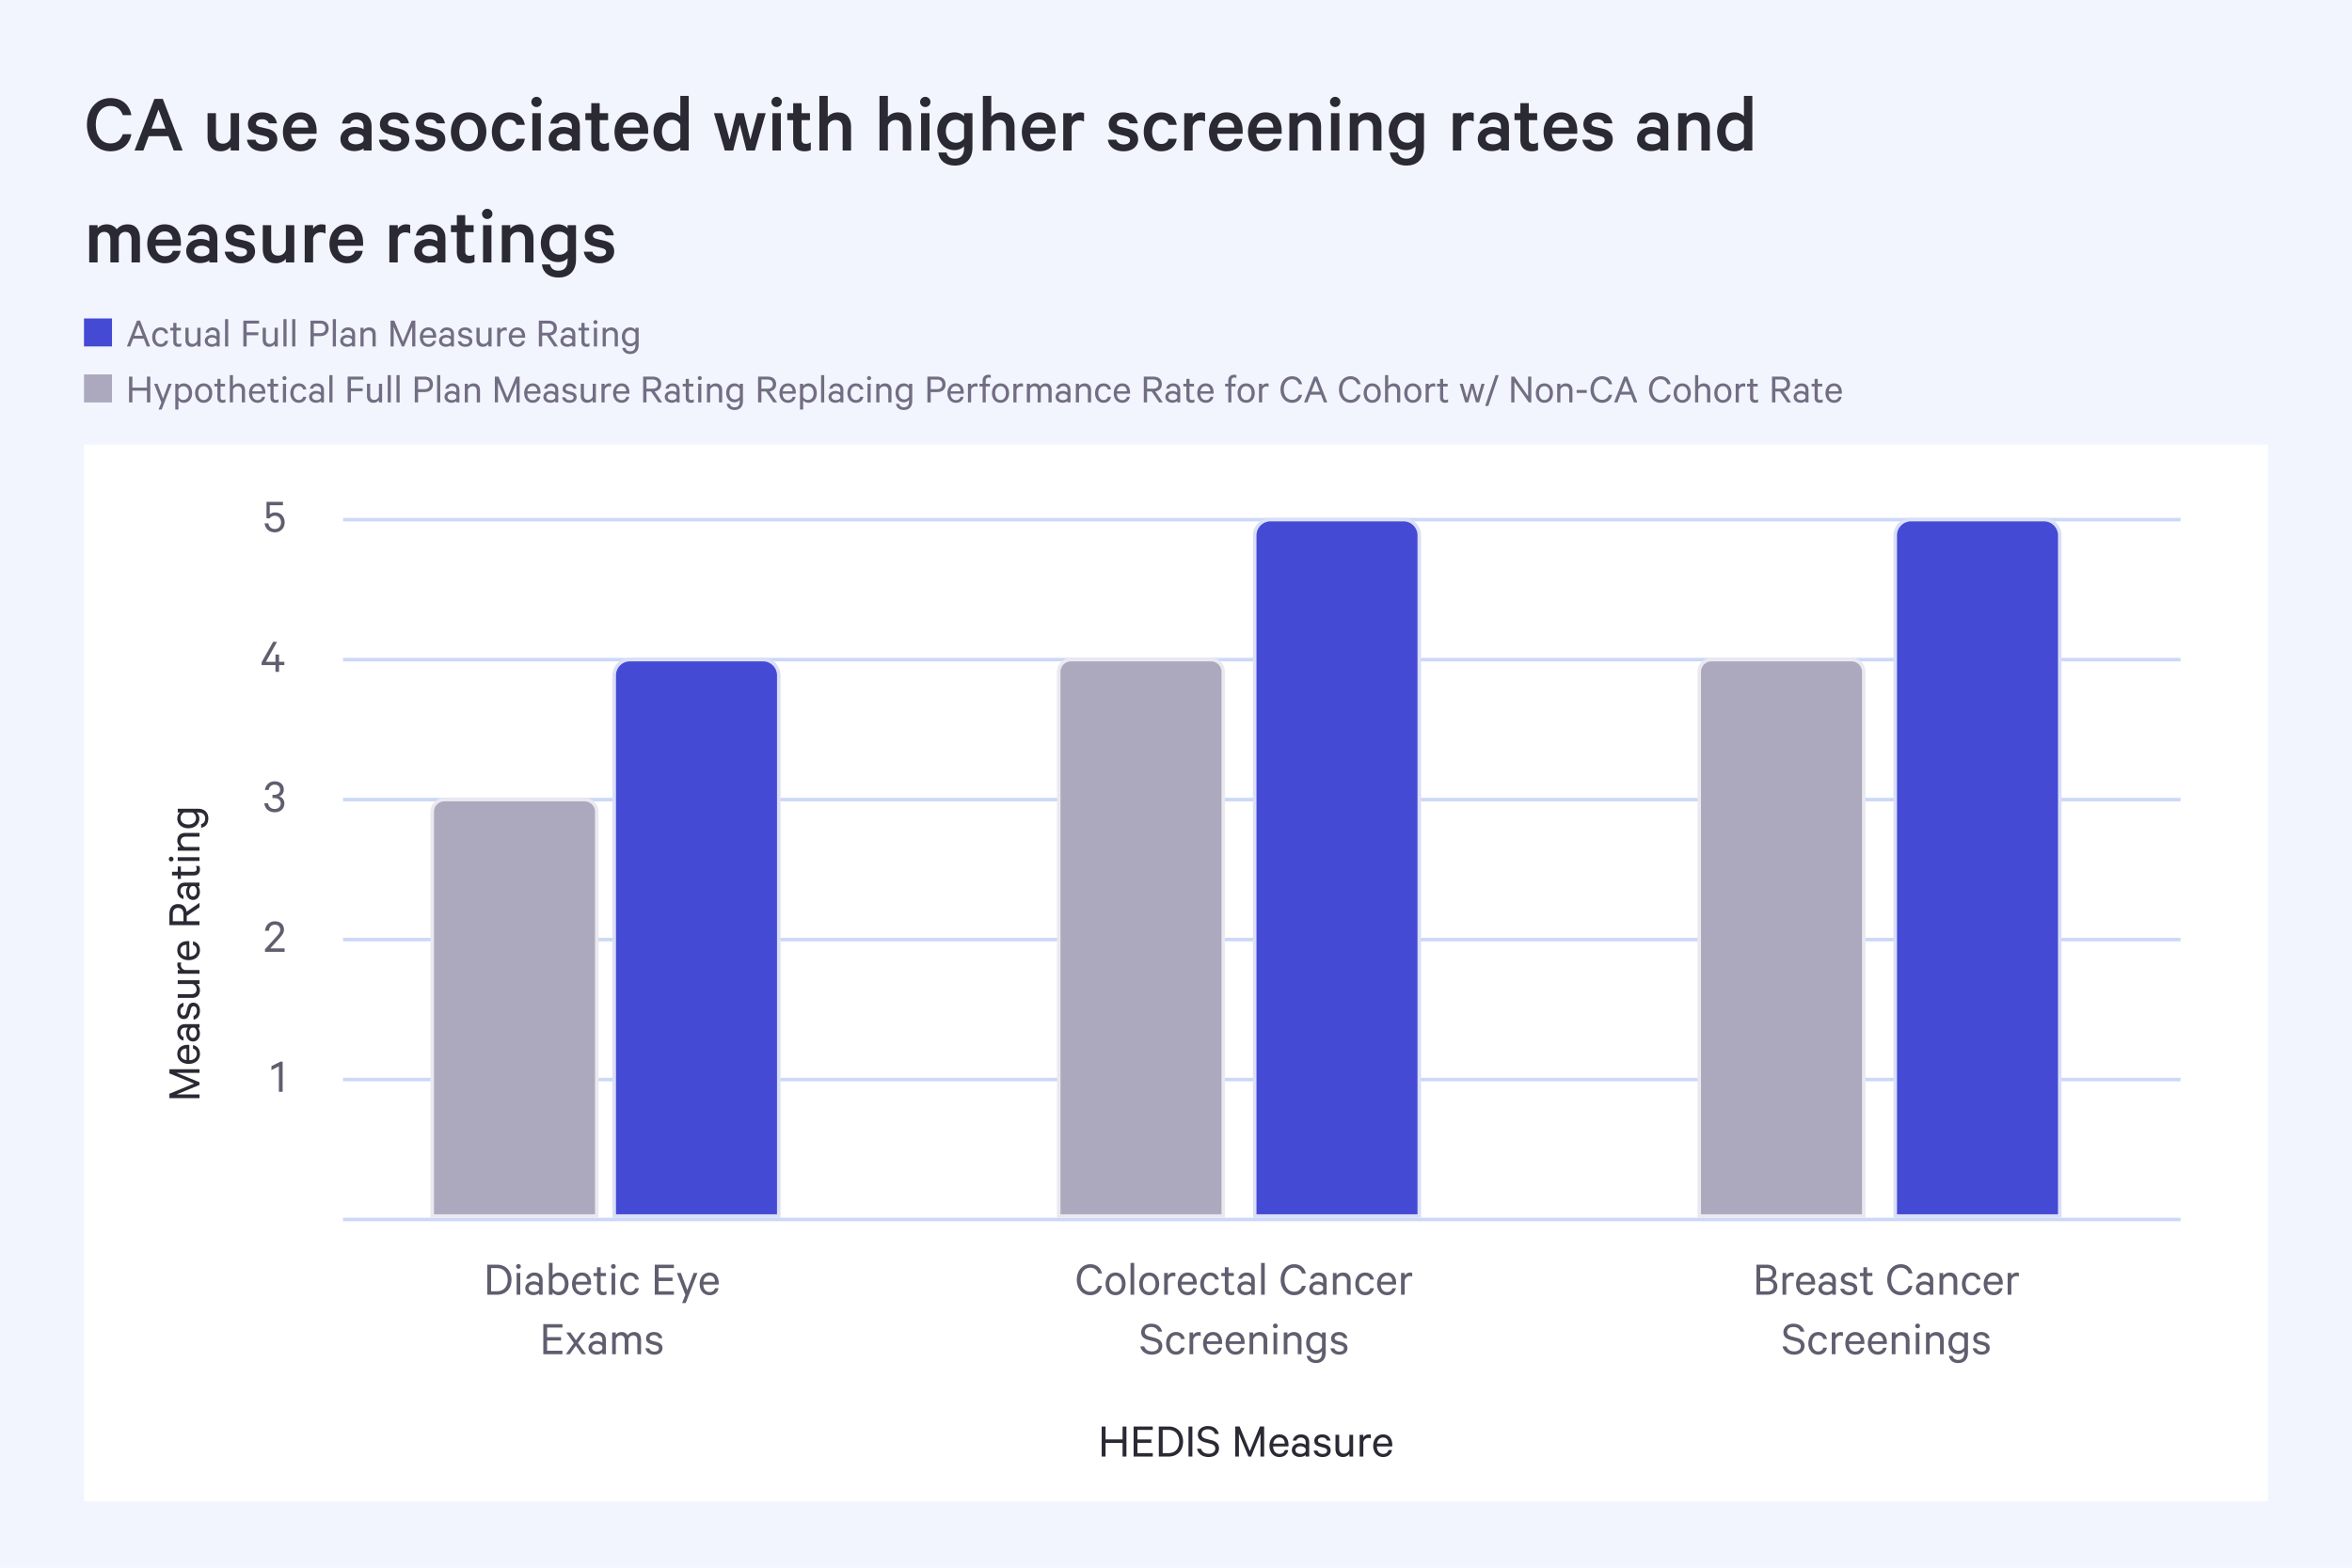
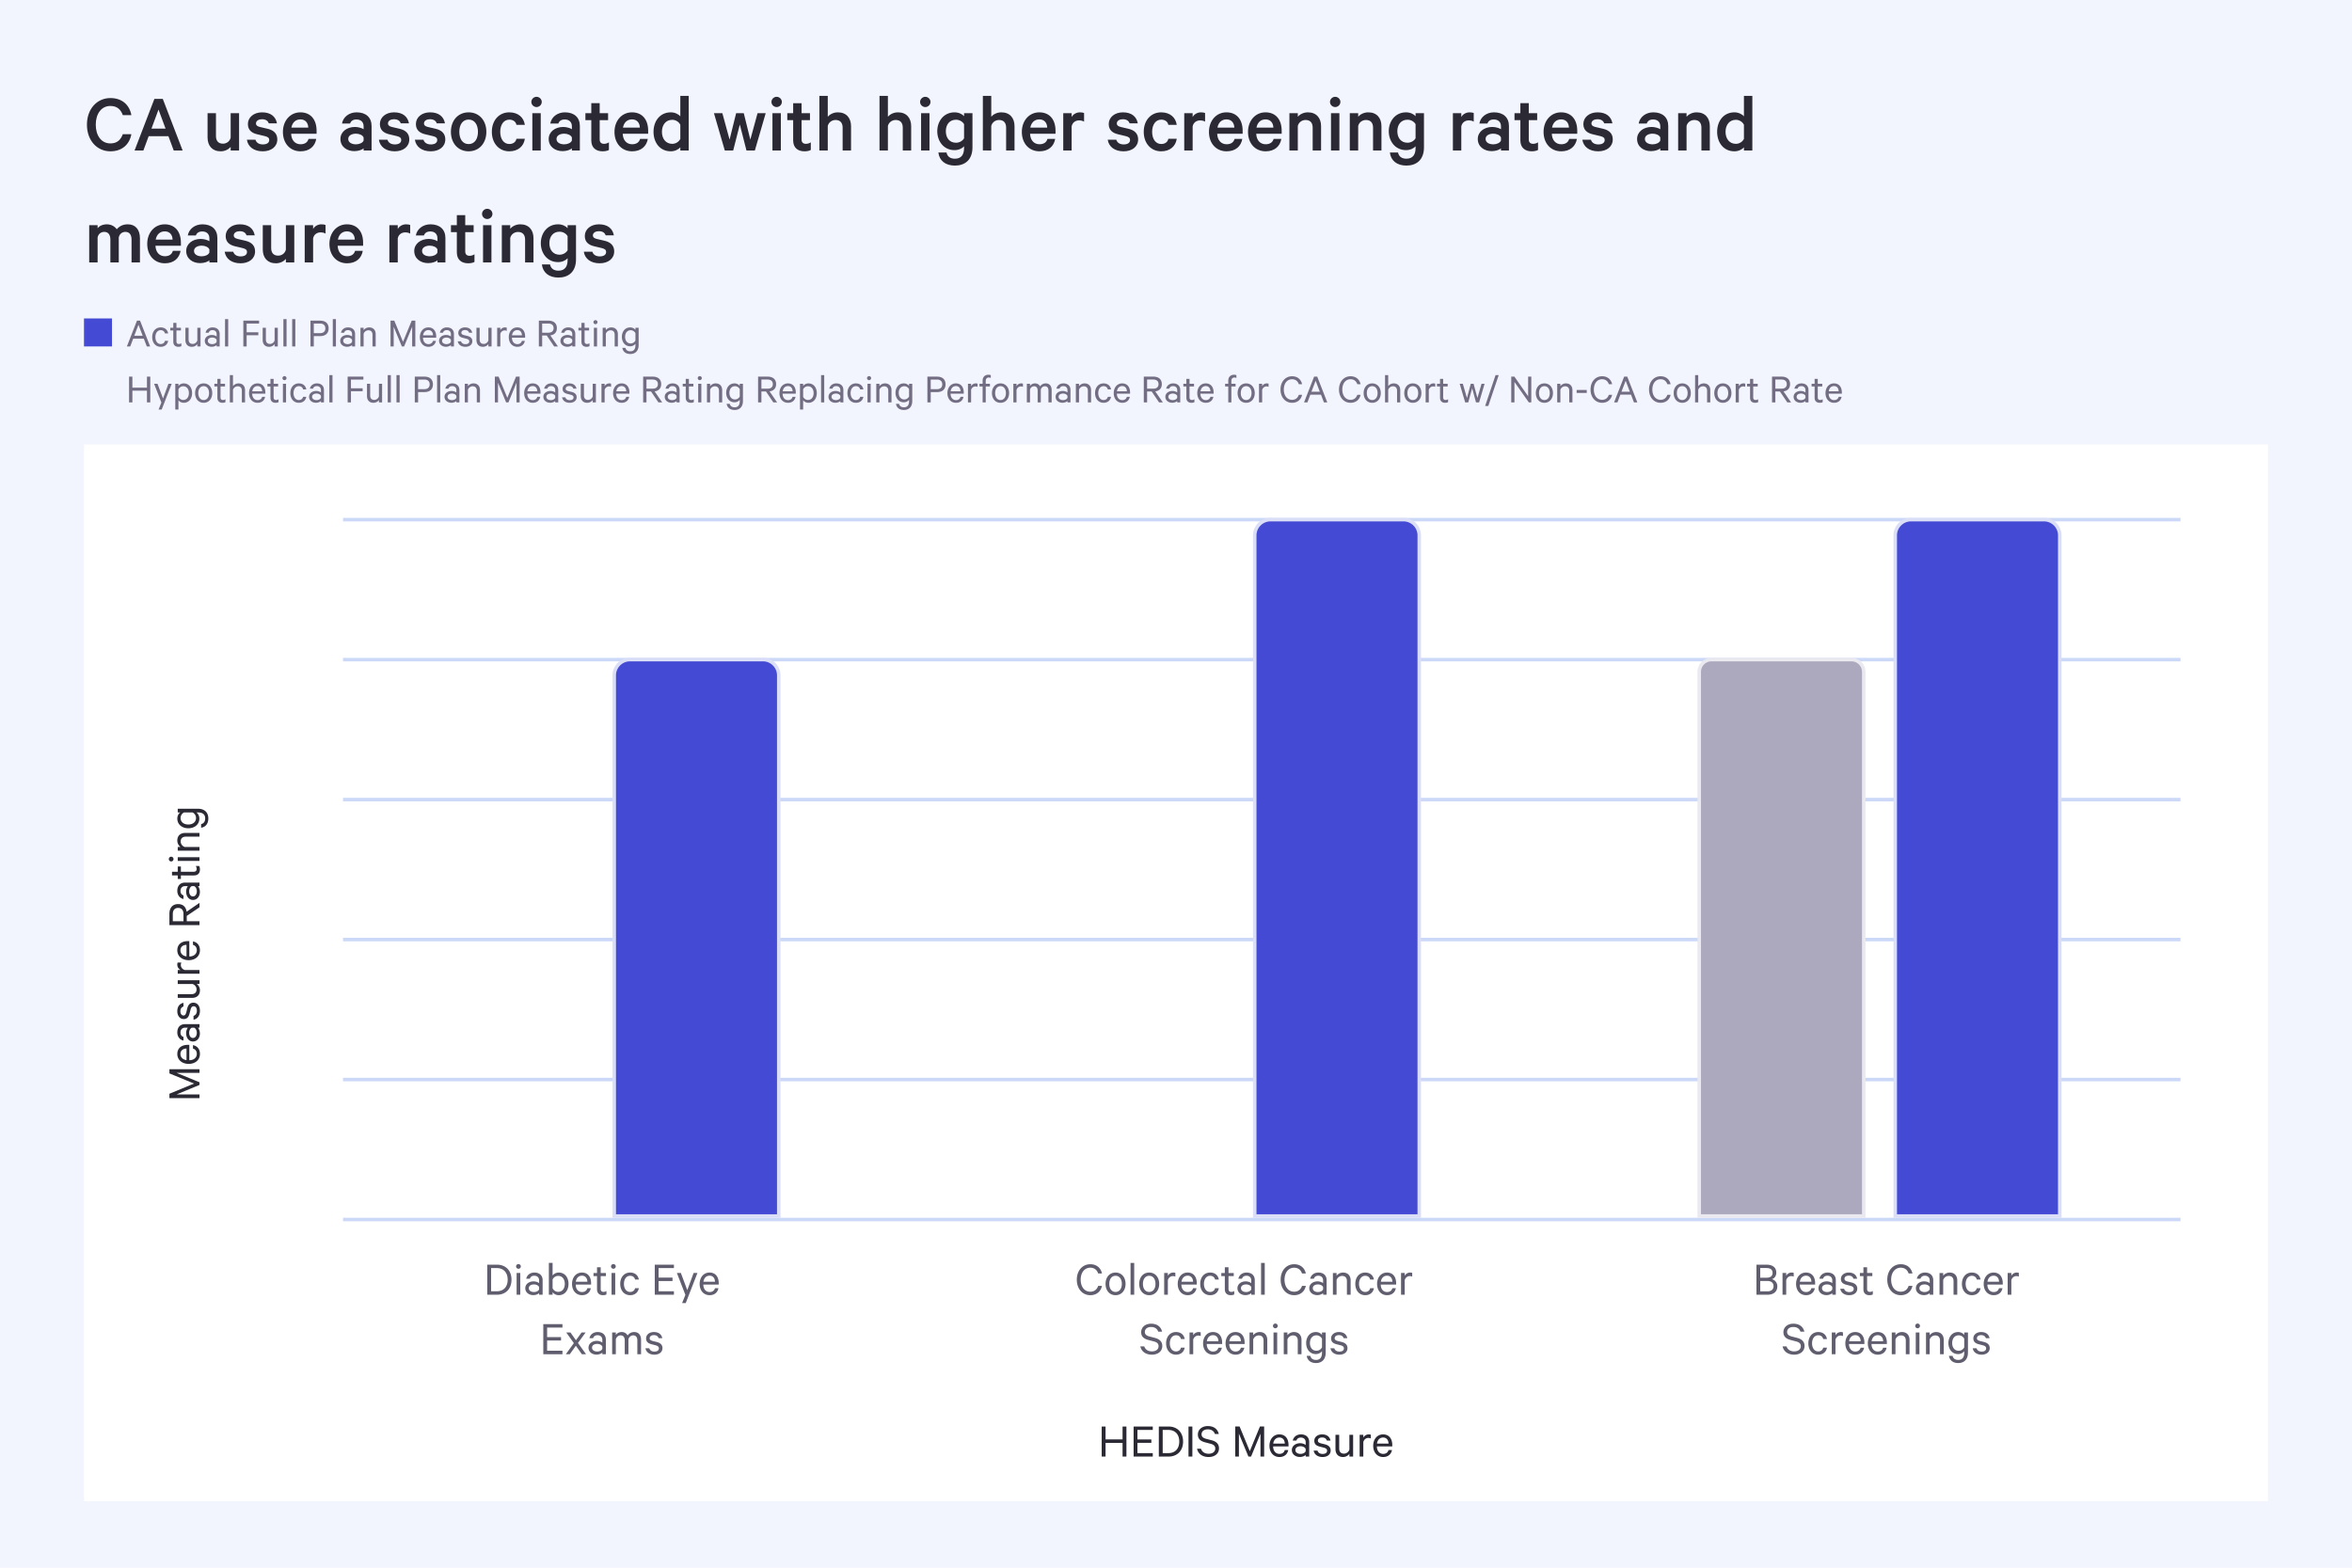
<svg xmlns="http://www.w3.org/2000/svg" width="672" height="448" fill="none" viewBox="0 0 672 448">
  <path fill="#f2f5fd" d="M0 0h672v448H0z" />
  <path fill="#fff" d="M24 127h624v302H24z" />
-   <path fill="#605e6e" d="M78.537 147.38c-.686 0-1.204.35-1.526.742h-.868v-4.718h4.704v.98h-3.78v2.59c.294-.266.868-.546 1.568-.546 1.582 0 2.702 1.204 2.702 2.856 0 1.624-1.162 2.842-2.786 2.842-1.638 0-2.758-.98-2.954-2.576h1.078c.182 1.008.798 1.624 1.876 1.624 1.036 0 1.75-.812 1.75-1.89s-.714-1.904-1.764-1.904M79.17 183.404l-3.206 5.726h2.745v-2.072h1.022v2.072h1.512v.924H79.73V192h-1.022v-1.946h-3.963v-.784l3.305-5.866zM77.856 228.066v-.938h.574c.91 0 1.61-.518 1.61-1.442 0-.826-.602-1.456-1.568-1.456s-1.582.63-1.708 1.526h-1.078c.21-1.456 1.26-2.478 2.786-2.478 1.638 0 2.618.98 2.618 2.352 0 .952-.56 1.722-1.344 1.96.924.266 1.512 1.036 1.512 2.002 0 1.414-1.036 2.534-2.758 2.534-1.68 0-2.842-1.022-2.982-2.576h1.078c.154.994.812 1.624 1.89 1.624 1.022 0 1.722-.616 1.722-1.568 0-.966-.77-1.54-1.75-1.54zM80.075 265.714c0-.882-.602-1.456-1.554-1.456-1.036 0-1.596.728-1.68 1.722h-1.134c.168-1.596 1.232-2.702 2.814-2.702 1.638 0 2.618.952 2.618 2.422 0 1.092-.868 1.946-1.736 2.926l-2.184 2.394h4.102v.98h-5.614v-.728l2.772-3.052c.896-.98 1.596-1.694 1.596-2.506M80.752 303.39V312h-1.078v-7.28l-2.128 1.092v-1.12l2.548-1.302z" />
  <path fill="#2b2933" d="M57 309.284v.756l-6.552 2.716H57v1.05h-8.596v-1.246l7.056-2.912-7.056-2.898v-1.204H57v1.05h-6.552zm-1.862-9.622v-.994c1.176.224 1.988 1.106 1.988 2.506 0 1.694-1.302 2.856-3.22 2.856-1.862 0-3.248-1.134-3.248-2.828 0-1.708 1.246-2.618 3.052-2.618h.378v4.396c1.33-.014 2.142-.756 2.142-1.806 0-.77-.392-1.344-1.092-1.512m-3.584 1.526c0 .938.644 1.61 1.736 1.764v-3.304c-.924.014-1.736.504-1.736 1.54M57 292.675v1.008h-.462c.252.238.574.896.574 1.638 0 1.26-.756 2.31-1.988 2.31-1.162 0-1.946-1.05-1.946-2.38 0-.644.266-1.302.504-1.568h-.784c-.77 0-1.33.476-1.33 1.372 0 .658.28 1.078.854 1.274v1.036c-1.05-.21-1.764-1.134-1.764-2.324 0-1.484.84-2.366 2.198-2.366zm-1.54 1.008h-.644c-.462.182-.77.812-.77 1.456 0 .756.336 1.484 1.078 1.484.756 0 1.106-.728 1.106-1.484 0-.644-.308-1.274-.77-1.456m-.168-2.285v-1.092c.644-.196.952-.742.952-1.47 0-.742-.294-1.274-.924-1.274-.434 0-.7.28-.868.924l-.322 1.232c-.224.882-.672 1.498-1.638 1.498-1.106 0-1.834-.966-1.834-2.226 0-1.372.672-2.184 1.764-2.408v1.05c-.56.182-.882.616-.882 1.372 0 .616.294 1.19.896 1.19.42 0 .616-.28.784-.868l.294-1.204c.28-1.064.868-1.582 1.736-1.582 1.176 0 1.876.98 1.876 2.31 0 1.358-.686 2.352-1.834 2.548m-4.508-11.271H57v1.064h-.784c.49.35.91 1.008.91 1.806 0 1.414-.91 2.17-2.268 2.17h-4.074v-1.064h3.906c.868 0 1.47-.42 1.47-1.358 0-.728-.49-1.33-1.162-1.554h-4.214zm-.028-5.058h1.078c-.112.168-.168.434-.168.7 0 .658.434 1.232 1.162 1.442H57v1.05h-6.216v-1.05h.812a1.74 1.74 0 0 1-.938-1.54c0-.266.042-.49.098-.602m4.382-5.048v-.994c1.176.224 1.988 1.106 1.988 2.506 0 1.694-1.302 2.856-3.22 2.856-1.862 0-3.248-1.134-3.248-2.828 0-1.708 1.246-2.618 3.052-2.618h.378v4.396c1.33-.014 2.142-.756 2.142-1.806 0-.77-.392-1.344-1.092-1.512m-3.584 1.526c0 .938.644 1.61 1.736 1.764v-3.304c-.924.014-1.736.504-1.736 1.54m1.806-9.81v1.526H57v1.106h-8.596v-3.192c0-1.722.868-2.814 2.492-2.814 1.428 0 2.24.84 2.422 2.184L57 258.013v1.26zm-3.99 1.526h3.052v-2.058c0-1.134-.574-1.75-1.526-1.75s-1.526.616-1.526 1.75zM57 252.22v1.008h-.462c.252.238.574.896.574 1.638 0 1.26-.756 2.31-1.988 2.31-1.162 0-1.946-1.05-1.946-2.38 0-.644.266-1.302.504-1.568h-.784c-.77 0-1.33.476-1.33 1.372 0 .658.28 1.078.854 1.274v1.036c-1.05-.21-1.764-1.134-1.764-2.324 0-1.484.84-2.366 2.198-2.366zm-1.54 1.008h-.644c-.462.182-.77.812-.77 1.456 0 .756.336 1.484 1.078 1.484.756 0 1.106-.728 1.106-1.484 0-.644-.308-1.274-.77-1.456m-.028-3.056H51.68v1.008h-.896v-1.008h-1.638v-1.05h1.638v-1.498h.896v1.498h3.64c.602 0 .868-.294.868-.826 0-.294-.112-.602-.252-.812h.98c.126.238.21.602.21.98 0 1.008-.546 1.708-1.694 1.708m-4.648-5.199H57v1.05h-6.216zm-1.876-.154c.364 0 .672.308.672.686a.68.68 0 0 1-.672.672.67.67 0 0 1-.672-.672c0-.378.294-.686.672-.686M57 243.097h-6.216v-1.05h.784a2.32 2.32 0 0 1-.91-1.834c0-1.414.91-2.184 2.268-2.184H57v1.064h-3.906c-.868 0-1.47.434-1.47 1.372 0 .728.49 1.358 1.162 1.582H57zm-.42-10.923h-.462c.434.308.84.966.84 1.736 0 1.82-1.512 2.786-3.15 2.786-1.652 0-3.15-.966-3.15-2.786 0-.77.392-1.428.826-1.736h-.7v-1.064h5.726c2.044 0 3.01 1.176 3.01 2.772 0 1.512-.784 2.464-2.058 2.66v-1.036c.784-.182 1.162-.77 1.162-1.624 0-1.12-.7-1.708-2.044-1.708m-1.54 0h-2.478c-.588.322-.966.91-.966 1.582 0 1.176.924 1.862 2.212 1.862 1.274 0 2.198-.686 2.198-1.862 0-.672-.378-1.26-.966-1.582" />
  <path stroke="#cbd8f8" d="M98 188.5h525M98 148.5h525M98 228.5h525M98 268.5h525M98 308.5h525M98 348.5h525" />
  <path fill="#605e6e" d="M140.317 369.006h1.638c1.946 0 3.094-1.288 3.094-3.304s-1.148-3.318-3.094-3.318h-1.638zm-1.106.994v-8.596h2.758c2.52 0 4.172 1.68 4.172 4.298S144.489 370 141.969 370zm9.443-6.216V370h-1.05v-6.216zm.154-1.876a.684.684 0 0 1-.686.672.68.68 0 0 1-.672-.672c0-.378.308-.672.672-.672.378 0 .686.294.686.672m6.23 8.092h-1.008v-.462c-.238.252-.896.574-1.638.574-1.26 0-2.31-.756-2.31-1.988 0-1.162 1.05-1.946 2.38-1.946.644 0 1.302.266 1.568.504v-.784c0-.77-.476-1.33-1.372-1.33-.658 0-1.078.28-1.274.854h-1.036c.21-1.05 1.134-1.764 2.324-1.764 1.484 0 2.366.84 2.366 2.198zm-1.008-1.54v-.644c-.182-.462-.812-.77-1.456-.77-.756 0-1.484.336-1.484 1.078 0 .756.728 1.106 1.484 1.106.644 0 1.274-.308 1.456-.77m3.853.812V370h-1.064v-9.1h1.064v3.612c.308-.448.98-.854 1.75-.854 1.82 0 2.8 1.484 2.8 3.234 0 1.764-.98 3.234-2.8 3.234-.77 0-1.442-.406-1.75-.854m0-3.64v2.52c.322.644.938 1.022 1.596 1.022 1.19 0 1.89-.966 1.89-2.282s-.7-2.282-1.89-2.282c-.658 0-1.274.378-1.596 1.022m9.924 2.506h.994c-.224 1.176-1.106 1.988-2.506 1.988-1.694 0-2.856-1.302-2.856-3.22 0-1.862 1.134-3.248 2.828-3.248 1.708 0 2.618 1.246 2.618 3.052v.378h-4.396c.014 1.33.756 2.142 1.806 2.142.77 0 1.344-.392 1.512-1.092m-1.526-3.584c-.938 0-1.61.644-1.764 1.736h3.304c-.014-.924-.504-1.736-1.54-1.736m4.299 3.878v-3.752h-1.008v-.896h1.008v-1.638h1.05v1.638h1.498v.896h-1.498v3.64c0 .602.294.868.826.868.294 0 .602-.112.812-.252v.98c-.238.126-.602.21-.98.21-1.008 0-1.708-.546-1.708-1.694m5.199-4.648V370h-1.05v-6.216zm.154-1.876a.684.684 0 0 1-.686.672.68.68 0 0 1-.672-.672c0-.378.308-.672.672-.672.378 0 .686.294.686.672m1.274 4.984c0-1.932 1.162-3.234 2.828-3.234 1.4 0 2.282.812 2.492 2.002h-1.078c-.14-.672-.672-1.078-1.414-1.078-1.064 0-1.764.952-1.764 2.31s.7 2.31 1.764 2.31c.742 0 1.274-.406 1.414-1.078h1.078c-.21 1.19-1.092 2.002-2.492 2.002-1.666 0-2.828-1.302-2.828-3.234m9.87-5.488h5.474v.98h-4.382v2.716h3.976v.98h-3.976v2.926h4.382V370h-5.474zm8.845 10.976h-1.036l.938-2.338-2.422-6.258h1.134l1.834 4.9 1.806-4.9h1.092zm8.348-4.242h.994c-.224 1.176-1.106 1.988-2.506 1.988-1.694 0-2.856-1.302-2.856-3.22 0-1.862 1.134-3.248 2.828-3.248 1.708 0 2.618 1.246 2.618 3.052v.378h-4.396c.014 1.33.756 2.142 1.806 2.142.77 0 1.344-.392 1.512-1.092m-1.526-3.584c-.938 0-1.61.644-1.764 1.736h3.304c-.014-.924-.504-1.736-1.54-1.736m-47.516 13.85h5.474v.98h-4.382v2.716h3.976v.98h-3.976v2.926h4.382V387h-5.474zm12.091 2.38-2.184 2.996 2.31 3.22h-1.19l-1.722-2.422-1.736 2.422h-1.134l2.296-3.178-2.17-3.038h1.204l1.568 2.226 1.61-2.226zm5.786 6.216h-1.008v-.462c-.238.252-.896.574-1.638.574-1.26 0-2.31-.756-2.31-1.988 0-1.162 1.05-1.946 2.38-1.946.644 0 1.302.266 1.568.504v-.784c0-.77-.476-1.33-1.372-1.33-.658 0-1.078.28-1.274.854h-1.036c.21-1.05 1.134-1.764 2.324-1.764 1.484 0 2.366.84 2.366 2.198zm-1.008-1.54v-.644c-.182-.462-.812-.77-1.456-.77-.756 0-1.484.336-1.484 1.078 0 .756.728 1.106 1.484 1.106.644 0 1.274-.308 1.456-.77m7.213-3.808c.392-.56 1.022-.994 1.89-.994 1.26 0 1.96.882 1.96 2.226V387h-1.064v-3.948c0-.868-.378-1.442-1.176-1.442-.63 0-1.176.434-1.372 1.106V387h-1.05v-3.948c0-.868-.378-1.442-1.176-1.442-.63 0-1.176.434-1.372 1.106V387h-1.05v-6.216h1.05v.728c.308-.49.91-.854 1.68-.854.784 0 1.386.406 1.68.994m5.107 3.64h1.092c.196.644.742.952 1.47.952.742 0 1.274-.294 1.274-.924 0-.434-.28-.7-.924-.868l-1.232-.322c-.882-.224-1.498-.672-1.498-1.638 0-1.106.966-1.834 2.226-1.834 1.372 0 2.184.672 2.408 1.764h-1.05c-.182-.56-.616-.882-1.372-.882-.616 0-1.19.294-1.19.896 0 .42.28.616.868.784l1.204.294c1.064.28 1.582.868 1.582 1.736 0 1.176-.98 1.876-2.31 1.876-1.358 0-2.352-.686-2.548-1.834M307.661 365.702c0-2.674 1.68-4.424 3.85-4.424 1.806 0 2.996 1.05 3.346 2.646h-1.092c-.35-.994-1.064-1.652-2.254-1.652-1.638 0-2.744 1.386-2.744 3.43 0 2.03 1.092 3.43 2.744 3.43 1.19 0 1.904-.658 2.254-1.666h1.092c-.35 1.61-1.554 2.66-3.346 2.66-2.17 0-3.85-1.75-3.85-4.424m13.928 1.19c0 1.904-1.162 3.234-2.856 3.234-1.708 0-2.856-1.33-2.856-3.234s1.148-3.234 2.856-3.234c1.694 0 2.856 1.33 2.856 3.234m-1.064 0c0-1.358-.672-2.31-1.792-2.31s-1.792.952-1.792 2.31.672 2.31 1.792 2.31 1.792-.952 1.792-2.31m3.535-5.992v9.1h-1.05v-9.1zm7.14 5.992c0 1.904-1.162 3.234-2.856 3.234-1.708 0-2.856-1.33-2.856-3.234s1.148-3.234 2.856-3.234c1.694 0 2.856 1.33 2.856 3.234m-1.064 0c0-1.358-.672-2.31-1.792-2.31s-1.792.952-1.792 2.31.672 2.31 1.792 2.31 1.792-.952 1.792-2.31m5.678-3.136v1.078c-.168-.112-.434-.168-.7-.168-.658 0-1.232.434-1.442 1.162V370h-1.05v-6.216h1.05v.812a1.74 1.74 0 0 1 1.54-.938c.266 0 .49.042.602.098m5.048 4.382h.994c-.224 1.176-1.106 1.988-2.506 1.988-1.694 0-2.856-1.302-2.856-3.22 0-1.862 1.134-3.248 2.828-3.248 1.708 0 2.618 1.246 2.618 3.052v.378h-4.396c.014 1.33.756 2.142 1.806 2.142.77 0 1.344-.392 1.512-1.092m-1.526-3.584c-.938 0-1.61.644-1.764 1.736h3.304c-.014-.924-.504-1.736-1.54-1.736m3.584 2.338c0-1.932 1.162-3.234 2.828-3.234 1.4 0 2.282.812 2.492 2.002h-1.078c-.14-.672-.672-1.078-1.414-1.078-1.064 0-1.764.952-1.764 2.31s.7 2.31 1.764 2.31c.742 0 1.274-.406 1.414-1.078h1.078c-.21 1.19-1.092 2.002-2.492 2.002-1.666 0-2.828-1.302-2.828-3.234m7.031 1.54v-3.752h-1.008v-.896h1.008v-1.638h1.05v1.638h1.498v.896h-1.498v3.64c0 .602.294.868.826.868.294 0 .602-.112.812-.252v.98c-.238.126-.602.21-.98.21-1.008 0-1.708-.546-1.708-1.694m8.561 1.568h-1.008v-.462c-.238.252-.896.574-1.638.574-1.26 0-2.31-.756-2.31-1.988 0-1.162 1.05-1.946 2.38-1.946.644 0 1.302.266 1.568.504v-.784c0-.77-.476-1.33-1.372-1.33-.658 0-1.078.28-1.274.854h-1.036c.21-1.05 1.134-1.764 2.324-1.764 1.484 0 2.366.84 2.366 2.198zm-1.008-1.54v-.644c-.182-.462-.812-.77-1.456-.77-.756 0-1.484.336-1.484 1.078 0 .756.728 1.106 1.484 1.106.644 0 1.274-.308 1.456-.77m3.853-7.56v9.1h-1.05v-9.1zm4.546 4.802c0-2.674 1.68-4.424 3.85-4.424 1.806 0 2.996 1.05 3.346 2.646h-1.092c-.35-.994-1.064-1.652-2.254-1.652-1.638 0-2.744 1.386-2.744 3.43 0 2.03 1.092 3.43 2.744 3.43 1.19 0 1.904-.658 2.254-1.666h1.092c-.35 1.61-1.554 2.66-3.346 2.66-2.17 0-3.85-1.75-3.85-4.424M379.034 370h-1.008v-.462c-.238.252-.896.574-1.638.574-1.26 0-2.31-.756-2.31-1.988 0-1.162 1.05-1.946 2.38-1.946.644 0 1.302.266 1.568.504v-.784c0-.77-.476-1.33-1.372-1.33-.658 0-1.078.28-1.274.854h-1.036c.21-1.05 1.134-1.764 2.324-1.764 1.484 0 2.366.84 2.366 2.198zm-1.008-1.54v-.644c-.182-.462-.812-.77-1.456-.77-.756 0-1.484.336-1.484 1.078 0 .756.728 1.106 1.484 1.106.644 0 1.274-.308 1.456-.77m2.803 1.54v-6.216h1.05v.784a2.32 2.32 0 0 1 1.834-.91c1.414 0 2.184.91 2.184 2.268V370h-1.064v-3.906c0-.868-.434-1.47-1.372-1.47-.728 0-1.358.49-1.582 1.162V370zm6.401-3.108c0-1.932 1.162-3.234 2.828-3.234 1.4 0 2.282.812 2.492 2.002h-1.078c-.14-.672-.672-1.078-1.414-1.078-1.064 0-1.764.952-1.764 2.31s.7 2.31 1.764 2.31c.742 0 1.274-.406 1.414-1.078h1.078c-.21 1.19-1.092 2.002-2.492 2.002-1.666 0-2.828-1.302-2.828-3.234m10.589 1.246h.994c-.224 1.176-1.106 1.988-2.506 1.988-1.694 0-2.856-1.302-2.856-3.22 0-1.862 1.134-3.248 2.828-3.248 1.708 0 2.618 1.246 2.618 3.052v.378h-4.396c.014 1.33.756 2.142 1.806 2.142.77 0 1.344-.392 1.512-1.092m-1.526-3.584c-.938 0-1.61.644-1.764 1.736h3.304c-.014-.924-.504-1.736-1.54-1.736m7.196-.798v1.078c-.168-.112-.434-.168-.7-.168-.658 0-1.232.434-1.442 1.162V370h-1.05v-6.216h1.05v.812a1.74 1.74 0 0 1 1.54-.938c.266 0 .49.042.602.098m-77.677 21.004h1.12c.322.952 1.134 1.428 2.184 1.428 1.12 0 1.904-.546 1.904-1.498 0-.672-.378-1.106-1.372-1.358l-1.54-.406c-1.19-.308-2.058-.91-2.058-2.212 0-1.456 1.204-2.436 2.828-2.436 1.778 0 2.828.91 3.15 2.268h-1.106c-.266-.77-.91-1.33-2.044-1.33-1.022 0-1.778.532-1.778 1.414 0 .728.476 1.078 1.372 1.316l1.47.378c1.372.35 2.142 1.092 2.142 2.31 0 1.554-1.26 2.492-2.968 2.492s-2.982-.854-3.304-2.366m7.36-.868c0-1.932 1.162-3.234 2.828-3.234 1.4 0 2.282.812 2.492 2.002h-1.078c-.14-.672-.672-1.078-1.414-1.078-1.064 0-1.764.952-1.764 2.31s.7 2.31 1.764 2.31c.742 0 1.274-.406 1.414-1.078h1.078c-.21 1.19-1.092 2.002-2.492 2.002-1.666 0-2.828-1.302-2.828-3.234m9.888-3.136v1.078c-.168-.112-.434-.168-.7-.168-.658 0-1.232.434-1.442 1.162V387h-1.05v-6.216h1.05v.812a1.74 1.74 0 0 1 1.54-.938c.266 0 .49.042.602.098m5.048 4.382h.994c-.224 1.176-1.106 1.988-2.506 1.988-1.694 0-2.856-1.302-2.856-3.22 0-1.862 1.134-3.248 2.828-3.248 1.708 0 2.618 1.246 2.618 3.052v.378h-4.396c.014 1.33.756 2.142 1.806 2.142.77 0 1.344-.392 1.512-1.092m-1.526-3.584c-.938 0-1.61.644-1.764 1.736h3.304c-.014-.924-.504-1.736-1.54-1.736m7.952 3.584h.994c-.224 1.176-1.106 1.988-2.506 1.988-1.694 0-2.856-1.302-2.856-3.22 0-1.862 1.134-3.248 2.828-3.248 1.708 0 2.618 1.246 2.618 3.052v.378h-4.396c.014 1.33.756 2.142 1.806 2.142.77 0 1.344-.392 1.512-1.092m-1.526-3.584c-.938 0-1.61.644-1.764 1.736h3.304c-.014-.924-.504-1.736-1.54-1.736m4.004 5.446v-6.216h1.05v.784a2.32 2.32 0 0 1 1.834-.91c1.414 0 2.184.91 2.184 2.268V387h-1.064v-3.906c0-.868-.434-1.47-1.372-1.47-.728 0-1.358.49-1.582 1.162V387zm7.9-6.216V387h-1.05v-6.216zm.154-1.876a.684.684 0 0 1-.686.672.68.68 0 0 1-.672-.672c0-.378.308-.672.672-.672.378 0 .686.294.686.672m1.722 8.092v-6.216h1.05v.784a2.32 2.32 0 0 1 1.834-.91c1.414 0 2.184.91 2.184 2.268V387h-1.064v-3.906c0-.868-.434-1.47-1.372-1.47-.728 0-1.358.49-1.582 1.162V387zm10.923-.42v-.462c-.308.434-.966.84-1.736.84-1.82 0-2.786-1.512-2.786-3.15 0-1.652.966-3.15 2.786-3.15.77 0 1.428.392 1.736.826v-.7h1.064v5.726c0 2.044-1.176 3.01-2.772 3.01-1.512 0-2.464-.784-2.66-2.058h1.036c.182.784.77 1.162 1.624 1.162 1.12 0 1.708-.7 1.708-2.044m0-1.54v-2.478c-.322-.588-.91-.966-1.582-.966-1.176 0-1.862.924-1.862 2.212 0 1.274.686 2.198 1.862 2.198.672 0 1.26-.378 1.582-.966m2.422.252h1.092c.196.644.742.952 1.47.952.742 0 1.274-.294 1.274-.924 0-.434-.28-.7-.924-.868l-1.232-.322c-.882-.224-1.498-.672-1.498-1.638 0-1.106.966-1.834 2.226-1.834 1.372 0 2.184.672 2.408 1.764h-1.05c-.182-.56-.616-.882-1.372-.882-.616 0-1.19.294-1.19.896 0 .42.28.616.868.784l1.204.294c1.064.28 1.582.868 1.582 1.736 0 1.176-.98 1.876-2.31 1.876-1.358 0-2.352-.686-2.548-1.834M506.253 365.548a2.07 2.07 0 0 1 1.554 2.03c0 1.568-1.092 2.422-2.856 2.422h-3.108v-8.596h2.828c1.778 0 2.842.798 2.842 2.282 0 1.022-.588 1.652-1.26 1.862m-3.332-.406h1.75c1.148 0 1.778-.462 1.778-1.4s-.63-1.372-1.778-1.372h-1.75zm0 .924v2.968h2.03c1.162 0 1.778-.588 1.778-1.484 0-.91-.616-1.484-1.778-1.484zm9.563-2.31v1.078c-.168-.112-.434-.168-.7-.168-.658 0-1.232.434-1.442 1.162V370h-1.05v-6.216h1.05v.812a1.74 1.74 0 0 1 1.54-.938c.266 0 .49.042.602.098m5.049 4.382h.994c-.224 1.176-1.106 1.988-2.506 1.988-1.694 0-2.856-1.302-2.856-3.22 0-1.862 1.134-3.248 2.828-3.248 1.708 0 2.618 1.246 2.618 3.052v.378h-4.396c.014 1.33.756 2.142 1.806 2.142.77 0 1.344-.392 1.512-1.092m-1.526-3.584c-.938 0-1.61.644-1.764 1.736h3.304c-.014-.924-.504-1.736-1.54-1.736m8.512 5.446h-1.008v-.462c-.238.252-.896.574-1.638.574-1.26 0-2.31-.756-2.31-1.988 0-1.162 1.05-1.946 2.38-1.946.644 0 1.302.266 1.568.504v-.784c0-.77-.476-1.33-1.372-1.33-.658 0-1.078.28-1.274.854h-1.036c.21-1.05 1.134-1.764 2.324-1.764 1.484 0 2.366.84 2.366 2.198zm-1.008-1.54v-.644c-.182-.462-.812-.77-1.456-.77-.756 0-1.484.336-1.484 1.078 0 .756.728 1.106 1.484 1.106.644 0 1.274-.308 1.456-.77m2.285-.168h1.092c.196.644.742.952 1.47.952.742 0 1.274-.294 1.274-.924 0-.434-.28-.7-.924-.868l-1.232-.322c-.882-.224-1.498-.672-1.498-1.638 0-1.106.966-1.834 2.226-1.834 1.372 0 2.184.672 2.408 1.764h-1.05c-.182-.56-.616-.882-1.372-.882-.616 0-1.19.294-1.19.896 0 .42.28.616.868.784l1.204.294c1.064.28 1.582.868 1.582 1.736 0 1.176-.98 1.876-2.31 1.876-1.358 0-2.352-.686-2.548-1.834m6.609.14v-3.752h-1.008v-.896h1.008v-1.638h1.05v1.638h1.498v.896h-1.498v3.64c0 .602.294.868.826.868.294 0 .602-.112.812-.252v.98c-.238.126-.602.21-.98.21-1.008 0-1.708-.546-1.708-1.694m6.819-2.73c0-2.674 1.68-4.424 3.85-4.424 1.806 0 2.996 1.05 3.346 2.646h-1.092c-.35-.994-1.064-1.652-2.254-1.652-1.638 0-2.744 1.386-2.744 3.43 0 2.03 1.092 3.43 2.744 3.43 1.19 0 1.904-.658 2.254-1.666h1.092c-.35 1.61-1.554 2.66-3.346 2.66-2.17 0-3.85-1.75-3.85-4.424M552.355 370h-1.008v-.462c-.238.252-.896.574-1.638.574-1.26 0-2.31-.756-2.31-1.988 0-1.162 1.05-1.946 2.38-1.946.644 0 1.302.266 1.568.504v-.784c0-.77-.476-1.33-1.372-1.33-.658 0-1.078.28-1.274.854h-1.036c.21-1.05 1.134-1.764 2.324-1.764 1.484 0 2.366.84 2.366 2.198zm-1.008-1.54v-.644c-.182-.462-.812-.77-1.456-.77-.756 0-1.484.336-1.484 1.078 0 .756.728 1.106 1.484 1.106.644 0 1.274-.308 1.456-.77m2.803 1.54v-6.216h1.05v.784a2.32 2.32 0 0 1 1.834-.91c1.414 0 2.184.91 2.184 2.268V370h-1.064v-3.906c0-.868-.434-1.47-1.372-1.47-.728 0-1.358.49-1.582 1.162V370zm6.402-3.108c0-1.932 1.162-3.234 2.828-3.234 1.4 0 2.282.812 2.492 2.002h-1.078c-.14-.672-.672-1.078-1.414-1.078-1.064 0-1.764.952-1.764 2.31s.7 2.31 1.764 2.31c.742 0 1.274-.406 1.414-1.078h1.078c-.21 1.19-1.092 2.002-2.492 2.002-1.666 0-2.828-1.302-2.828-3.234m10.588 1.246h.994c-.224 1.176-1.106 1.988-2.506 1.988-1.694 0-2.856-1.302-2.856-3.22 0-1.862 1.134-3.248 2.828-3.248 1.708 0 2.618 1.246 2.618 3.052v.378h-4.396c.014 1.33.756 2.142 1.806 2.142.77 0 1.344-.392 1.512-1.092m-1.526-3.584c-.938 0-1.61.644-1.764 1.736h3.304c-.014-.924-.504-1.736-1.54-1.736m7.197-.798v1.078c-.168-.112-.434-.168-.7-.168-.658 0-1.232.434-1.442 1.162V370h-1.05v-6.216h1.05v.812a1.74 1.74 0 0 1 1.54-.938c.266 0 .49.042.602.098m-67.499 21.004h1.12c.322.952 1.134 1.428 2.184 1.428 1.12 0 1.904-.546 1.904-1.498 0-.672-.378-1.106-1.372-1.358l-1.54-.406c-1.19-.308-2.058-.91-2.058-2.212 0-1.456 1.204-2.436 2.828-2.436 1.778 0 2.828.91 3.15 2.268h-1.106c-.266-.77-.91-1.33-2.044-1.33-1.022 0-1.778.532-1.778 1.414 0 .728.476 1.078 1.372 1.316l1.47.378c1.372.35 2.142 1.092 2.142 2.31 0 1.554-1.26 2.492-2.968 2.492s-2.982-.854-3.304-2.366m7.36-.868c0-1.932 1.162-3.234 2.828-3.234 1.4 0 2.282.812 2.492 2.002h-1.078c-.14-.672-.672-1.078-1.414-1.078-1.064 0-1.764.952-1.764 2.31s.7 2.31 1.764 2.31c.742 0 1.274-.406 1.414-1.078h1.078c-.21 1.19-1.092 2.002-2.492 2.002-1.666 0-2.828-1.302-2.828-3.234m9.888-3.136v1.078c-.168-.112-.434-.168-.7-.168-.658 0-1.232.434-1.442 1.162V387h-1.05v-6.216h1.05v.812a1.74 1.74 0 0 1 1.54-.938c.266 0 .49.042.602.098m5.048 4.382h.994c-.224 1.176-1.106 1.988-2.506 1.988-1.694 0-2.856-1.302-2.856-3.22 0-1.862 1.134-3.248 2.828-3.248 1.708 0 2.618 1.246 2.618 3.052v.378h-4.396c.014 1.33.756 2.142 1.806 2.142.77 0 1.344-.392 1.512-1.092m-1.526-3.584c-.938 0-1.61.644-1.764 1.736h3.304c-.014-.924-.504-1.736-1.54-1.736m7.952 3.584h.994c-.224 1.176-1.106 1.988-2.506 1.988-1.694 0-2.856-1.302-2.856-3.22 0-1.862 1.134-3.248 2.828-3.248 1.708 0 2.618 1.246 2.618 3.052v.378h-4.396c.014 1.33.756 2.142 1.806 2.142.77 0 1.344-.392 1.512-1.092m-1.526-3.584c-.938 0-1.61.644-1.764 1.736h3.304c-.014-.924-.504-1.736-1.54-1.736m4.004 5.446v-6.216h1.05v.784a2.32 2.32 0 0 1 1.834-.91c1.414 0 2.184.91 2.184 2.268V387h-1.064v-3.906c0-.868-.434-1.47-1.372-1.47-.728 0-1.358.49-1.582 1.162V387zm7.9-6.216V387h-1.05v-6.216zm.154-1.876a.684.684 0 0 1-.686.672.68.68 0 0 1-.672-.672c0-.378.308-.672.672-.672.378 0 .686.294.686.672m1.722 8.092v-6.216h1.05v.784a2.32 2.32 0 0 1 1.834-.91c1.414 0 2.184.91 2.184 2.268V387h-1.064v-3.906c0-.868-.434-1.47-1.372-1.47-.728 0-1.358.49-1.582 1.162V387zm10.923-.42v-.462c-.308.434-.966.84-1.736.84-1.82 0-2.786-1.512-2.786-3.15 0-1.652.966-3.15 2.786-3.15.77 0 1.428.392 1.736.826v-.7h1.064v5.726c0 2.044-1.176 3.01-2.772 3.01-1.512 0-2.464-.784-2.66-2.058h1.036c.182.784.77 1.162 1.624 1.162 1.12 0 1.708-.7 1.708-2.044m0-1.54v-2.478c-.322-.588-.91-.966-1.582-.966-1.176 0-1.862.924-1.862 2.212 0 1.274.686 2.198 1.862 2.198.672 0 1.26-.378 1.582-.966m2.422.252h1.092c.196.644.742.952 1.47.952.742 0 1.274-.294 1.274-.924 0-.434-.28-.7-.924-.868l-1.232-.322c-.882-.224-1.498-.672-1.498-1.638 0-1.106.966-1.834 2.226-1.834 1.372 0 2.184.672 2.408 1.764h-1.05c-.182-.56-.616-.882-1.372-.882-.616 0-1.19.294-1.19.896 0 .42.28.616.868.784l1.204.294c1.064.28 1.582.868 1.582 1.736 0 1.176-.98 1.876-2.31 1.876-1.358 0-2.352-.686-2.548-1.834" />
  <path fill="#2b2933" d="M320.733 407.654h1.106v8.596h-1.106v-3.92h-4.858v3.92h-1.106v-8.596h1.106v3.682h4.858zm3.155 0h5.474v.98h-4.382v2.716h3.976v.98h-3.976v2.926h4.382v.994h-5.474zm8.311 7.602h1.638c1.946 0 3.094-1.288 3.094-3.304s-1.148-3.318-3.094-3.318h-1.638zm-1.106.994v-8.596h2.758c2.52 0 4.172 1.68 4.172 4.298s-1.652 4.298-4.172 4.298zm9.583-8.596v8.596h-1.106v-8.596zm1.338 6.356h1.12c.322.952 1.134 1.428 2.184 1.428 1.12 0 1.904-.546 1.904-1.498 0-.672-.378-1.106-1.372-1.358l-1.54-.406c-1.19-.308-2.058-.91-2.058-2.212 0-1.456 1.204-2.436 2.828-2.436 1.778 0 2.828.91 3.15 2.268h-1.106c-.266-.77-.91-1.33-2.044-1.33-1.022 0-1.778.532-1.778 1.414 0 .728.476 1.078 1.372 1.316l1.47.378c1.372.35 2.142 1.092 2.142 2.31 0 1.554-1.26 2.492-2.968 2.492s-2.982-.854-3.304-2.366m15.435 2.24h-.756l-2.716-6.552v6.552h-1.05v-8.596h1.246l2.912 7.056 2.898-7.056h1.204v8.596h-1.05v-6.552zm9.623-1.862h.994c-.224 1.176-1.106 1.988-2.506 1.988-1.694 0-2.856-1.302-2.856-3.22 0-1.862 1.134-3.248 2.828-3.248 1.708 0 2.618 1.246 2.618 3.052v.378h-4.396c.014 1.33.756 2.142 1.806 2.142.77 0 1.344-.392 1.512-1.092m-1.526-3.584c-.938 0-1.61.644-1.764 1.736h3.304c-.014-.924-.504-1.736-1.54-1.736m8.512 5.446h-1.008v-.462c-.238.252-.896.574-1.638.574-1.26 0-2.31-.756-2.31-1.988 0-1.162 1.05-1.946 2.38-1.946.644 0 1.302.266 1.568.504v-.784c0-.77-.476-1.33-1.372-1.33-.658 0-1.078.28-1.274.854h-1.036c.21-1.05 1.134-1.764 2.324-1.764 1.484 0 2.366.84 2.366 2.198zm-1.008-1.54v-.644c-.182-.462-.812-.77-1.456-.77-.756 0-1.484.336-1.484 1.078 0 .756.728 1.106 1.484 1.106.644 0 1.274-.308 1.456-.77m2.285-.168h1.092c.196.644.742.952 1.47.952.742 0 1.274-.294 1.274-.924 0-.434-.28-.7-.924-.868l-1.232-.322c-.882-.224-1.498-.672-1.498-1.638 0-1.106.966-1.834 2.226-1.834 1.372 0 2.184.672 2.408 1.764h-1.05c-.182-.56-.616-.882-1.372-.882-.616 0-1.19.294-1.19.896 0 .42.28.616.868.784l1.204.294c1.064.28 1.582.868 1.582 1.736 0 1.176-.98 1.876-2.31 1.876-1.358 0-2.352-.686-2.548-1.834m11.271-4.508v6.216h-1.064v-.784c-.35.49-1.008.91-1.806.91-1.414 0-2.17-.91-2.17-2.268v-4.074h1.064v3.906c0 .868.42 1.47 1.358 1.47.728 0 1.33-.49 1.554-1.162v-4.214zm5.058-.028v1.078c-.168-.112-.434-.168-.7-.168-.658 0-1.232.434-1.442 1.162v4.172h-1.05v-6.216h1.05v.812a1.74 1.74 0 0 1 1.54-.938c.266 0 .49.042.602.098m5.048 4.382h.994c-.224 1.176-1.106 1.988-2.506 1.988-1.694 0-2.856-1.302-2.856-3.22 0-1.862 1.134-3.248 2.828-3.248 1.708 0 2.618 1.246 2.618 3.052v.378h-4.396c.014 1.33.756 2.142 1.806 2.142.77 0 1.344-.392 1.512-1.092m-1.526-3.584c-.938 0-1.61.644-1.764 1.736h3.304c-.014-.924-.504-1.736-1.54-1.736" />
-   <path fill="#aca9be" stroke="#e9e9ef" d="M127 228.5h40a3.5 3.5 0 0 1 3.5 3.5v115.5h-47V232a3.5 3.5 0 0 1 3.5-3.5Z" />
  <path fill="#444ad3" stroke="#dadef7" d="M180 188.5h38a4.5 4.5 0 0 1 4.5 4.5v154.5h-47V193a4.5 4.5 0 0 1 4.5-4.5Z" />
-   <path fill="#aca9be" stroke="#e9e9ef" d="M306 188.5h40a3.5 3.5 0 0 1 3.5 3.5v155.5h-47V192a3.5 3.5 0 0 1 3.5-3.5Z" />
  <path fill="#444ad3" stroke="#dadef7" d="M363 148.5h38a4.5 4.5 0 0 1 4.5 4.5v194.5h-47V153a4.5 4.5 0 0 1 4.5-4.5Z" />
  <path fill="#aca9be" stroke="#e9e9ef" d="M489 188.5h40a3.5 3.5 0 0 1 3.5 3.5v155.5h-47V192a3.5 3.5 0 0 1 3.5-3.5Z" />
  <path fill="#444ad3" stroke="#dadef7" d="M546 148.5h38a4.5 4.5 0 0 1 4.5 4.5v194.5h-47V153a4.5 4.5 0 0 1 4.5-4.5Z" />
  <path fill="#2b2933" d="M24.84 35.632c0-4.536 2.904-7.608 6.696-7.608 3.336 0 5.448 1.92 6 4.872h-2.448c-.576-1.56-1.584-2.616-3.552-2.616-2.592 0-4.176 2.256-4.176 5.352 0 3.072 1.56 5.352 4.176 5.352 1.968 0 2.976-1.056 3.552-2.64h2.448c-.552 2.976-2.688 4.896-6 4.896-3.792 0-6.696-3.072-6.696-7.608m19.273-7.368h2.4L52.177 43h-2.544l-1.512-4.08h-5.64L40.969 43h-2.52zm1.176 3.048-2.016 5.448h4.032zm23.016 1.032V43h-2.4v-1.008c-.576.672-1.608 1.248-2.856 1.248-2.424 0-3.744-1.608-3.744-3.96v-6.936h2.4v6.528c0 1.32.624 2.184 1.992 2.184 1.032 0 1.944-.648 2.208-1.704v-7.008zm2.236 7.584h2.448c.264.888 1.056 1.344 2.112 1.344 1.104 0 1.824-.432 1.824-1.272 0-.576-.36-.888-1.248-1.104l-2.208-.528c-1.512-.36-2.64-1.176-2.64-2.928 0-1.92 1.704-3.336 4.032-3.336 2.496 0 3.912 1.2 4.272 3.144H76.78c-.216-.696-.84-1.176-1.944-1.176-.84 0-1.704.384-1.704 1.224 0 .48.336.792 1.104.984l2.256.528c1.824.432 2.736 1.464 2.736 3.024 0 2.112-1.752 3.408-4.152 3.408-2.496 0-4.224-1.248-4.536-3.312m17.609-.24h2.208c-.36 2.112-1.92 3.552-4.488 3.552-2.976 0-5.04-2.256-5.04-5.544 0-3.192 2.088-5.592 4.992-5.592 3 0 4.632 2.136 4.632 5.256v.864h-7.272c.072 1.872 1.152 3 2.688 3 1.152 0 2.016-.504 2.28-1.536m-2.304-5.568c-1.32 0-2.304.816-2.592 2.352h4.824c-.024-1.296-.768-2.352-2.232-2.352M106.165 43h-2.28v-.6c-.36.36-1.44.792-2.64.792-2.184 0-3.984-1.296-3.984-3.48 0-2.016 1.8-3.432 4.152-3.432.96 0 2.04.336 2.472.648v-.864c0-1.08-.672-1.92-2.04-1.92-.96 0-1.56.408-1.824 1.152h-2.304c.312-1.824 1.992-3.192 4.176-3.192 2.688 0 4.272 1.488 4.272 3.912zm-2.28-2.832v-.888c-.264-.672-1.224-1.08-2.184-1.08-1.08 0-2.208.456-2.208 1.512 0 1.08 1.128 1.536 2.208 1.536.96 0 1.92-.408 2.184-1.08m4.367-.24h2.448c.264.888 1.056 1.344 2.112 1.344 1.104 0 1.824-.432 1.824-1.272 0-.576-.36-.888-1.248-1.104l-2.208-.528c-1.512-.36-2.64-1.176-2.64-2.928 0-1.92 1.704-3.336 4.032-3.336 2.496 0 3.912 1.2 4.272 3.144h-2.352c-.216-.696-.84-1.176-1.944-1.176-.84 0-1.704.384-1.704 1.224 0 .48.336.792 1.104.984l2.256.528c1.824.432 2.736 1.464 2.736 3.024 0 2.112-1.752 3.408-4.152 3.408-2.496 0-4.224-1.248-4.536-3.312m10.289 0h2.448c.264.888 1.056 1.344 2.112 1.344 1.104 0 1.824-.432 1.824-1.272 0-.576-.36-.888-1.248-1.104l-2.208-.528c-1.512-.36-2.64-1.176-2.64-2.928 0-1.92 1.704-3.336 4.032-3.336 2.496 0 3.912 1.2 4.272 3.144h-2.352c-.216-.696-.84-1.176-1.944-1.176-.84 0-1.704.384-1.704 1.224 0 .48.336.792 1.104.984l2.256.528c1.824.432 2.736 1.464 2.736 3.024 0 2.112-1.752 3.408-4.152 3.408-2.496 0-4.224-1.248-4.536-3.312m20.417-2.256c0 3.264-2.064 5.568-5.064 5.568s-5.064-2.304-5.064-5.568 2.064-5.568 5.064-5.568 5.064 2.304 5.064 5.568m-2.4 0c0-2.016-.936-3.504-2.664-3.504s-2.664 1.488-2.664 3.504.936 3.504 2.664 3.504 2.664-1.488 2.664-3.504m3.967 0c0-3.312 2.088-5.568 4.968-5.568 2.544 0 4.152 1.44 4.464 3.576h-2.4c-.192-.96-.984-1.488-2.04-1.488-1.608 0-2.592 1.464-2.592 3.48s.984 3.48 2.592 3.48c1.056 0 1.848-.528 2.04-1.488h2.4c-.312 2.136-1.92 3.576-4.464 3.576-2.88 0-4.968-2.256-4.968-5.568m13.972-5.328V43h-2.4V32.344zm.288-3.216c0 .816-.696 1.464-1.488 1.464s-1.488-.648-1.488-1.464.696-1.464 1.488-1.464 1.488.648 1.488 1.464M165.673 43h-2.28v-.6c-.36.36-1.44.792-2.64.792-2.184 0-3.984-1.296-3.984-3.48 0-2.016 1.8-3.432 4.152-3.432.96 0 2.04.336 2.472.648v-.864c0-1.08-.672-1.92-2.04-1.92-.96 0-1.56.408-1.824 1.152h-2.304c.312-1.824 1.992-3.192 4.176-3.192 2.688 0 4.272 1.488 4.272 3.912zm-2.28-2.832v-.888c-.264-.672-1.224-1.08-2.184-1.08-1.08 0-2.208.456-2.208 1.512 0 1.08 1.128 1.536 2.208 1.536.96 0 1.92-.408 2.184-1.08m5.545-.048v-5.784h-1.68v-1.992h1.68v-2.856h2.4v2.856h2.4v1.992h-2.4v5.52c0 .864.48 1.248 1.272 1.248.48 0 1.032-.192 1.368-.432v2.184c-.408.24-1.056.384-1.8.384-1.896 0-3.24-1.008-3.24-3.12m13.946-.432h2.208c-.36 2.112-1.92 3.552-4.488 3.552-2.976 0-5.04-2.256-5.04-5.544 0-3.192 2.088-5.592 4.992-5.592 3 0 4.632 2.136 4.632 5.256v.864h-7.272c.072 1.872 1.152 3 2.688 3 1.152 0 2.016-.504 2.28-1.536m-2.304-5.568c-1.32 0-2.304.816-2.592 2.352h4.824c-.024-1.296-.768-2.352-2.232-2.352M194.377 43v-.912c-.48.6-1.536 1.152-2.712 1.152-3.12 0-4.944-2.496-4.944-5.568 0-3.048 1.824-5.568 4.944-5.568 1.176 0 2.232.552 2.712 1.152V27.4h2.4V43zm0-3.312v-4.032c-.408-.84-1.32-1.416-2.304-1.416-1.848 0-2.952 1.464-2.952 3.432s1.104 3.432 2.952 3.432c.984 0 1.896-.576 2.304-1.416m18.13-7.344 1.872 7.56 2.064-7.56h2.328L215.675 43h-2.4l-1.896-7.416L209.483 43h-2.4l-3.096-10.656h2.4l2.064 7.56 1.872-7.56zm10.592 0V43h-2.4V32.344zm.288-3.216c0 .816-.696 1.464-1.488 1.464s-1.488-.648-1.488-1.464.696-1.464 1.488-1.464 1.488.648 1.488 1.464m3.231 10.992v-5.784h-1.68v-1.992h1.68v-2.856h2.4v2.856h2.4v1.992h-2.4v5.52c0 .864.48 1.248 1.272 1.248.48 0 1.032-.192 1.368-.432v2.184c-.408.24-1.056.384-1.8.384-1.896 0-3.24-1.008-3.24-3.12m7.487 2.88V27.4h2.4v5.952c.576-.672 1.632-1.248 2.88-1.248 2.424 0 3.768 1.608 3.768 3.96V43h-2.4v-6.528c0-1.32-.648-2.184-2.016-2.184-1.032 0-1.968.648-2.232 1.704V43zm17.18 0V27.4h2.4v5.952c.576-.672 1.632-1.248 2.88-1.248 2.424 0 3.768 1.608 3.768 3.96V43h-2.4v-6.528c0-1.32-.648-2.184-2.016-2.184-1.032 0-1.968.648-2.232 1.704V43zm14.283-10.656V43h-2.4V32.344zm.288-3.216c0 .816-.696 1.464-1.488 1.464s-1.488-.648-1.488-1.464.696-1.464 1.488-1.464 1.488.648 1.488 1.464m9.591 13.152v-.48c-.48.576-1.512 1.104-2.712 1.104-3.144 0-4.944-2.592-4.944-5.4s1.8-5.4 4.944-5.4c1.2 0 2.232.528 2.712 1.104v-.864h2.4v9.768c0 3.6-2.184 5.208-5.016 5.208-2.712 0-4.464-1.416-4.728-3.744h2.328c.24 1.176 1.08 1.776 2.4 1.776 1.776 0 2.616-1.08 2.616-3.072m0-2.76v-4.032c-.408-.72-1.296-1.272-2.304-1.272-1.848 0-2.904 1.392-2.904 3.288s1.056 3.288 2.904 3.288c1.008 0 1.896-.552 2.304-1.272m5.369 3.48V27.4h2.4v5.952c.576-.672 1.632-1.248 2.88-1.248 2.424 0 3.768 1.608 3.768 3.96V43h-2.4v-6.528c0-1.32-.648-2.184-2.016-2.184-1.032 0-1.968.648-2.232 1.704V43zm18.459-3.312h2.208c-.36 2.112-1.92 3.552-4.488 3.552-2.976 0-5.04-2.256-5.04-5.544 0-3.192 2.088-5.592 4.992-5.592 3 0 4.632 2.136 4.632 5.256v.864h-7.272c.072 1.872 1.152 3 2.688 3 1.152 0 2.016-.504 2.28-1.536m-2.304-5.568c-1.32 0-2.304.816-2.592 2.352h4.824c-.024-1.296-.768-2.352-2.232-2.352m12.766-1.824v2.472c-.336-.24-.912-.36-1.416-.36-.984 0-1.896.552-2.136 1.704V43h-2.4V32.344h2.4v1.104c.408-.792 1.344-1.344 2.376-1.344.528 0 1.008.096 1.176.192m6.757 7.632h2.448c.264.888 1.056 1.344 2.112 1.344 1.104 0 1.824-.432 1.824-1.272 0-.576-.36-.888-1.248-1.104l-2.208-.528c-1.512-.36-2.64-1.176-2.64-2.928 0-1.92 1.704-3.336 4.032-3.336 2.496 0 3.912 1.2 4.272 3.144h-2.352c-.216-.696-.84-1.176-1.944-1.176-.84 0-1.704.384-1.704 1.224 0 .48.336.792 1.104.984l2.256.528c1.824.432 2.736 1.464 2.736 3.024 0 2.112-1.752 3.408-4.152 3.408-2.496 0-4.224-1.248-4.536-3.312m10.289-2.256c0-3.312 2.088-5.568 4.968-5.568 2.544 0 4.152 1.44 4.464 3.576h-2.4c-.192-.96-.984-1.488-2.04-1.488-1.608 0-2.592 1.464-2.592 3.48s.984 3.48 2.592 3.48c1.056 0 1.848-.528 2.04-1.488h2.4c-.312 2.136-1.92 3.576-4.464 3.576-2.88 0-4.968-2.256-4.968-5.568m17.524-5.376v2.472c-.336-.24-.912-.36-1.416-.36-.984 0-1.896.552-2.136 1.704V43h-2.4V32.344h2.4v1.104c.408-.792 1.344-1.344 2.376-1.344.528 0 1.008.096 1.176.192m8.429 7.392h2.208c-.36 2.112-1.92 3.552-4.488 3.552-2.976 0-5.04-2.256-5.04-5.544 0-3.192 2.088-5.592 4.992-5.592 3 0 4.632 2.136 4.632 5.256v.864h-7.272c.072 1.872 1.152 3 2.688 3 1.152 0 2.016-.504 2.28-1.536m-2.304-5.568c-1.32 0-2.304.816-2.592 2.352h4.824c-.024-1.296-.768-2.352-2.232-2.352m13.46 5.568h2.208c-.36 2.112-1.92 3.552-4.488 3.552-2.976 0-5.04-2.256-5.04-5.544 0-3.192 2.088-5.592 4.992-5.592 3 0 4.632 2.136 4.632 5.256v.864h-7.272c.072 1.872 1.152 3 2.688 3 1.152 0 2.016-.504 2.28-1.536m-2.304-5.568c-1.32 0-2.304.816-2.592 2.352h4.824c-.024-1.296-.768-2.352-2.232-2.352m6.814 8.88V32.344h2.4v1.008c.576-.672 1.632-1.248 2.88-1.248 2.424 0 3.768 1.608 3.768 3.96V43h-2.4v-6.528c0-1.32-.648-2.184-2.016-2.184-1.032 0-1.968.648-2.232 1.704V43zm14.283-10.656V43h-2.4V32.344zm.288-3.216c0 .816-.696 1.464-1.488 1.464s-1.488-.648-1.488-1.464.696-1.464 1.488-1.464 1.488.648 1.488 1.464M385.652 43V32.344h2.4v1.008c.576-.672 1.632-1.248 2.88-1.248 2.424 0 3.768 1.608 3.768 3.96V43h-2.4v-6.528c0-1.32-.648-2.184-2.016-2.184-1.032 0-1.968.648-2.232 1.704V43zm18.795-.72v-.48c-.48.576-1.512 1.104-2.712 1.104-3.144 0-4.944-2.592-4.944-5.4s1.8-5.4 4.944-5.4c1.2 0 2.232.528 2.712 1.104v-.864h2.4v9.768c0 3.6-2.184 5.208-5.016 5.208-2.712 0-4.464-1.416-4.728-3.744h2.328c.24 1.176 1.08 1.776 2.4 1.776 1.776 0 2.616-1.08 2.616-3.072m0-2.76v-4.032c-.408-.72-1.296-1.272-2.304-1.272-1.848 0-2.904 1.392-2.904 3.288s1.056 3.288 2.904 3.288c1.008 0 1.896-.552 2.304-1.272m16.618-7.224v2.472c-.336-.24-.912-.36-1.416-.36-.984 0-1.896.552-2.136 1.704V43h-2.4V32.344h2.4v1.104c.408-.792 1.344-1.344 2.376-1.344.528 0 1.008.096 1.176.192M431.126 43h-2.28v-.6c-.36.36-1.44.792-2.64.792-2.184 0-3.984-1.296-3.984-3.48 0-2.016 1.8-3.432 4.152-3.432.96 0 2.04.336 2.472.648v-.864c0-1.08-.672-1.92-2.04-1.92-.96 0-1.56.408-1.824 1.152h-2.304c.312-1.824 1.992-3.192 4.176-3.192 2.688 0 4.272 1.488 4.272 3.912zm-2.28-2.832v-.888c-.264-.672-1.224-1.08-2.184-1.08-1.08 0-2.208.456-2.208 1.512 0 1.08 1.128 1.536 2.208 1.536.96 0 1.92-.408 2.184-1.08m5.546-.048v-5.784h-1.68v-1.992h1.68v-2.856h2.4v2.856h2.4v1.992h-2.4v5.52c0 .864.48 1.248 1.272 1.248.48 0 1.032-.192 1.368-.432v2.184c-.408.24-1.056.384-1.8.384-1.896 0-3.24-1.008-3.24-3.12m13.945-.432h2.208c-.36 2.112-1.92 3.552-4.488 3.552-2.976 0-5.04-2.256-5.04-5.544 0-3.192 2.088-5.592 4.992-5.592 3 0 4.632 2.136 4.632 5.256v.864h-7.272c.072 1.872 1.152 3 2.688 3 1.152 0 2.016-.504 2.28-1.536m-2.304-5.568c-1.32 0-2.304.816-2.592 2.352h4.824c-.024-1.296-.768-2.352-2.232-2.352m6.07 5.808h2.448c.264.888 1.056 1.344 2.112 1.344 1.104 0 1.824-.432 1.824-1.272 0-.576-.36-.888-1.248-1.104l-2.208-.528c-1.512-.36-2.64-1.176-2.64-2.928 0-1.92 1.704-3.336 4.032-3.336 2.496 0 3.912 1.2 4.272 3.144h-2.352c-.216-.696-.84-1.176-1.944-1.176-.84 0-1.704.384-1.704 1.224 0 .48.336.792 1.104.984l2.256.528c1.824.432 2.736 1.464 2.736 3.024 0 2.112-1.752 3.408-4.152 3.408-2.496 0-4.224-1.248-4.536-3.312M476.641 43h-2.28v-.6c-.36.36-1.44.792-2.64.792-2.184 0-3.984-1.296-3.984-3.48 0-2.016 1.8-3.432 4.152-3.432.96 0 2.04.336 2.472.648v-.864c0-1.08-.672-1.92-2.04-1.92-.96 0-1.56.408-1.824 1.152h-2.304c.312-1.824 1.992-3.192 4.176-3.192 2.688 0 4.272 1.488 4.272 3.912zm-2.28-2.832v-.888c-.264-.672-1.224-1.08-2.184-1.08-1.08 0-2.208.456-2.208 1.512 0 1.08 1.128 1.536 2.208 1.536.96 0 1.92-.408 2.184-1.08M479.472 43V32.344h2.4v1.008c.576-.672 1.632-1.248 2.88-1.248 2.424 0 3.768 1.608 3.768 3.96V43h-2.4v-6.528c0-1.32-.648-2.184-2.016-2.184-1.032 0-1.968.648-2.232 1.704V43zm18.795 0v-.912c-.48.6-1.536 1.152-2.712 1.152-3.12 0-4.944-2.496-4.944-5.568 0-3.048 1.824-5.568 4.944-5.568 1.176 0 2.232.552 2.712 1.152V27.4h2.4V43zm0-3.312v-4.032c-.408-.84-1.32-1.416-2.304-1.416-1.848 0-2.952 1.464-2.952 3.432s1.104 3.432 2.952 3.432c.984 0 1.896-.576 2.304-1.416M33.36 65.52c.744-.864 1.728-1.416 3.168-1.416 2.184 0 3.456 1.536 3.456 3.96V75h-2.4v-6.552c0-1.32-.576-2.184-1.752-2.184-.864 0-1.68.528-1.896 1.584V75h-2.4v-6.552c0-1.32-.576-2.184-1.752-2.184-.864 0-1.68.528-1.896 1.584V75h-2.4V64.344h2.4v.888c.504-.672 1.464-1.128 2.664-1.128s2.256.6 2.808 1.416m16.024 6.168h2.208c-.36 2.112-1.92 3.552-4.488 3.552-2.976 0-5.04-2.256-5.04-5.544 0-3.192 2.088-5.592 4.992-5.592 3 0 4.632 2.136 4.632 5.256v.864h-7.272c.072 1.872 1.152 3 2.688 3 1.152 0 2.016-.504 2.28-1.536M47.08 66.12c-1.32 0-2.304.816-2.592 2.352h4.824c-.024-1.296-.768-2.352-2.232-2.352M62.102 75h-2.28v-.6c-.36.36-1.44.792-2.64.792-2.184 0-3.984-1.296-3.984-3.48 0-2.016 1.8-3.432 4.152-3.432.96 0 2.04.336 2.472.648v-.864c0-1.08-.672-1.92-2.04-1.92-.96 0-1.56.408-1.824 1.152h-2.304c.312-1.824 1.992-3.192 4.176-3.192 2.688 0 4.272 1.488 4.272 3.912zm-2.28-2.832v-.888c-.264-.672-1.224-1.08-2.184-1.08-1.08 0-2.208.456-2.208 1.512 0 1.08 1.128 1.536 2.208 1.536.96 0 1.92-.408 2.184-1.08m4.367-.24h2.448c.264.888 1.056 1.344 2.112 1.344 1.104 0 1.824-.432 1.824-1.272 0-.576-.36-.888-1.248-1.104l-2.208-.528c-1.512-.36-2.64-1.176-2.64-2.928 0-1.92 1.704-3.336 4.032-3.336 2.496 0 3.912 1.2 4.272 3.144H70.43c-.216-.696-.84-1.176-1.944-1.176-.84 0-1.704.384-1.704 1.224 0 .48.336.792 1.104.984l2.256.528c1.824.432 2.736 1.464 2.736 3.024 0 2.112-1.752 3.408-4.152 3.408-2.496 0-4.224-1.248-4.536-3.312m19.89-7.584V75h-2.4v-1.008c-.577.672-1.609 1.248-2.857 1.248-2.424 0-3.744-1.608-3.744-3.96v-6.936h2.4v6.528c0 1.32.624 2.184 1.992 2.184 1.032 0 1.944-.648 2.208-1.704v-7.008zm8.931-.048v2.472c-.336-.24-.912-.36-1.416-.36-.984 0-1.896.552-2.136 1.704V75h-2.4V64.344h2.4v1.104c.408-.792 1.344-1.344 2.376-1.344.528 0 1.008.096 1.176.192m8.429 7.392h2.208c-.36 2.112-1.92 3.552-4.488 3.552-2.976 0-5.04-2.256-5.04-5.544 0-3.192 2.088-5.592 4.992-5.592 3 0 4.632 2.136 4.632 5.256v.864h-7.272c.072 1.872 1.152 3 2.688 3 1.152 0 2.016-.504 2.28-1.536m-2.304-5.568c-1.32 0-2.304.816-2.592 2.352h4.824c-.024-1.296-.768-2.352-2.232-2.352m18.063-1.824v2.472c-.336-.24-.912-.36-1.416-.36-.984 0-1.896.552-2.136 1.704V75h-2.4V64.344h2.4v1.104c.408-.792 1.344-1.344 2.376-1.344.528 0 1.008.096 1.176.192M127.259 75h-2.28v-.6c-.361.36-1.44.792-2.64.792-2.184 0-3.985-1.296-3.985-3.48 0-2.016 1.801-3.432 4.153-3.432.96 0 2.04.336 2.472.648v-.864c0-1.08-.672-1.92-2.04-1.92-.96 0-1.56.408-1.824 1.152h-2.304c.312-1.824 1.992-3.192 4.176-3.192 2.688 0 4.272 1.488 4.272 3.912zm-2.28-2.832v-.888c-.264-.672-1.224-1.08-2.184-1.08-1.08 0-2.208.456-2.208 1.512 0 1.08 1.128 1.536 2.208 1.536.96 0 1.92-.408 2.184-1.08m5.545-.048v-5.784h-1.68v-1.992h1.68v-2.856h2.4v2.856h2.4v1.992h-2.4v5.52c0 .864.48 1.248 1.272 1.248.48 0 1.032-.192 1.368-.432v2.184c-.408.24-1.056.384-1.8.384-1.896 0-3.24-1.008-3.24-3.12m9.887-7.776V75h-2.4V64.344zm.288-3.216c0 .816-.696 1.464-1.488 1.464s-1.488-.648-1.488-1.464.696-1.464 1.488-1.464 1.488.648 1.488 1.464M143.379 75V64.344h2.4v1.008c.576-.672 1.632-1.248 2.88-1.248 2.424 0 3.768 1.608 3.768 3.96V75h-2.4v-6.528c0-1.32-.648-2.184-2.016-2.184-1.032 0-1.968.648-2.232 1.704V75zm18.794-.72v-.48c-.48.576-1.512 1.104-2.712 1.104-3.144 0-4.944-2.592-4.944-5.4s1.8-5.4 4.944-5.4c1.2 0 2.232.528 2.712 1.104v-.864h2.4v9.768c0 3.6-2.184 5.208-5.016 5.208-2.712 0-4.464-1.416-4.728-3.744h2.328c.24 1.176 1.08 1.776 2.4 1.776 1.776 0 2.616-1.08 2.616-3.072m0-2.76v-4.032c-.408-.72-1.296-1.272-2.304-1.272-1.848 0-2.904 1.392-2.904 3.288s1.056 3.288 2.904 3.288c1.008 0 1.896-.552 2.304-1.272m4.626.408h2.448c.264.888 1.056 1.344 2.112 1.344 1.104 0 1.824-.432 1.824-1.272 0-.576-.36-.888-1.248-1.104l-2.208-.528c-1.512-.36-2.64-1.176-2.64-2.928 0-1.92 1.704-3.336 4.032-3.336 2.496 0 3.912 1.2 4.272 3.144h-2.352c-.216-.696-.84-1.176-1.944-1.176-.84 0-1.704.384-1.704 1.224 0 .48.336.792 1.104.984l2.256.528c1.824.432 2.736 1.464 2.736 3.024 0 2.112-1.752 3.408-4.152 3.408-2.496 0-4.224-1.248-4.536-3.312" />
  <path fill="#444ad3" d="M24 91h8v8h-8z" />
  <path fill="#726d83" d="M39.132 91.632h.888L42.9 99h-.96l-.852-2.22h-3.036l-.84 2.22h-.96zm.432 1.176-1.2 3.144h2.4zm3.922 3.528c0-1.656.996-2.772 2.424-2.772 1.2 0 1.956.696 2.136 1.716h-.924c-.12-.576-.576-.924-1.212-.924-.912 0-1.512.816-1.512 1.98s.6 1.98 1.512 1.98c.636 0 1.092-.348 1.212-.924h.924c-.18 1.02-.936 1.716-2.136 1.716-1.428 0-2.424-1.116-2.424-2.772m6.027 1.32V94.44h-.864v-.768h.864v-1.404h.9v1.404h1.284v.768h-1.284v3.12c0 .516.252.744.708.744.252 0 .516-.096.696-.216v.84c-.204.108-.516.18-.84.18-.864 0-1.464-.468-1.464-1.452m7.781-3.984V99h-.912v-.672c-.3.42-.864.78-1.548.78-1.212 0-1.86-.78-1.86-1.944v-3.492h.912v3.348c0 .744.36 1.26 1.164 1.26.624 0 1.14-.42 1.332-.996v-3.612zM62.758 99h-.864v-.396c-.204.216-.768.492-1.404.492-1.08 0-1.98-.648-1.98-1.704 0-.996.9-1.668 2.04-1.668.552 0 1.116.228 1.344.432v-.672c0-.66-.408-1.14-1.176-1.14-.564 0-.924.24-1.092.732h-.888c.18-.9.972-1.512 1.992-1.512 1.272 0 2.028.72 2.028 1.884zm-.864-1.32v-.552c-.156-.396-.696-.66-1.248-.66-.648 0-1.272.288-1.272.924 0 .648.624.948 1.272.948.552 0 1.092-.264 1.248-.66m3.302-6.48V99h-.9v-7.8zm5.276 7.8h-.948v-7.368h4.5v.84h-3.552v2.484h3.336v.84h-3.336zm8.9-5.328V99h-.912v-.672c-.3.42-.864.78-1.548.78-1.212 0-1.86-.78-1.86-1.944v-3.492h.912v3.348c0 .744.36 1.26 1.164 1.26.624 0 1.14-.42 1.332-.996v-3.612zm2.5-2.472V99h-.9v-7.8zm2.508 0V99h-.9v-7.8zm7.088 4.848h-1.812V99h-.948v-7.368h2.76c1.488 0 2.424.756 2.424 2.208 0 1.44-.936 2.208-2.424 2.208m1.488-2.208c0-.84-.516-1.38-1.512-1.38h-1.788v2.748h1.788c.996 0 1.512-.54 1.512-1.368m3.025-2.64V99h-.9v-7.8zm5.472 7.8h-.864v-.396c-.204.216-.768.492-1.404.492-1.08 0-1.98-.648-1.98-1.704 0-.996.9-1.668 2.04-1.668.552 0 1.116.228 1.344.432v-.672c0-.66-.408-1.14-1.176-1.14-.564 0-.924.24-1.092.732h-.888c.18-.9.972-1.512 1.992-1.512 1.272 0 2.028.72 2.028 1.884zm-.864-1.32v-.552c-.156-.396-.696-.66-1.248-.66-.648 0-1.272.288-1.272.924 0 .648.624.948 1.272.948.552 0 1.092-.264 1.248-.66m2.403 1.32v-5.328h.9v.672a1.99 1.99 0 0 1 1.572-.78c1.212 0 1.872.78 1.872 1.944V99h-.912v-3.348c0-.744-.372-1.26-1.176-1.26-.624 0-1.164.42-1.356.996V99zm12.467 0h-.648l-2.328-5.616V99h-.9v-7.368h1.068l2.496 6.048 2.484-6.048h1.032V99h-.9v-5.616zm8.248-1.596h.852c-.192 1.008-.948 1.704-2.148 1.704-1.452 0-2.448-1.116-2.448-2.76 0-1.596.972-2.784 2.424-2.784 1.464 0 2.244 1.068 2.244 2.616v.324h-3.768c.012 1.14.648 1.836 1.548 1.836.66 0 1.152-.336 1.296-.936m-1.308-3.072c-.804 0-1.38.552-1.512 1.488h2.832c-.012-.792-.432-1.488-1.32-1.488M129.695 99h-.864v-.396c-.204.216-.768.492-1.404.492-1.08 0-1.98-.648-1.98-1.704 0-.996.9-1.668 2.04-1.668.552 0 1.116.228 1.344.432v-.672c0-.66-.408-1.14-1.176-1.14-.564 0-.924.24-1.092.732h-.888c.18-.9.972-1.512 1.992-1.512 1.272 0 2.028.72 2.028 1.884zm-.864-1.32v-.552c-.156-.396-.696-.66-1.248-.66-.648 0-1.272.288-1.272.924 0 .648.624.948 1.272.948.552 0 1.092-.264 1.248-.66m1.959-.144h.936c.168.552.636.816 1.26.816.636 0 1.092-.252 1.092-.792 0-.372-.24-.6-.792-.744l-1.056-.276c-.756-.192-1.284-.576-1.284-1.404 0-.948.828-1.572 1.908-1.572 1.176 0 1.872.576 2.064 1.512h-.9c-.156-.48-.528-.756-1.176-.756-.528 0-1.02.252-1.02.768 0 .36.24.528.744.672l1.032.252c.912.24 1.356.744 1.356 1.488 0 1.008-.84 1.608-1.98 1.608-1.164 0-2.016-.588-2.184-1.572m9.66-3.864V99h-.912v-.672c-.3.42-.864.78-1.548.78-1.212 0-1.86-.78-1.86-1.944v-3.492h.912v3.348c0 .744.36 1.26 1.164 1.26.624 0 1.14-.42 1.332-.996v-3.612zm4.336-.024v.924c-.144-.096-.372-.144-.6-.144-.564 0-1.056.372-1.236.996V99h-.9v-5.328h.9v.696a1.49 1.49 0 0 1 1.32-.804c.228 0 .42.036.516.084m4.327 3.756h.852c-.192 1.008-.948 1.704-2.148 1.704-1.452 0-2.448-1.116-2.448-2.76 0-1.596.972-2.784 2.424-2.784 1.464 0 2.244 1.068 2.244 2.616v.324h-3.768c.012 1.14.648 1.836 1.548 1.836.66 0 1.152-.336 1.296-.936m-1.308-3.072c-.804 0-1.38.552-1.512 1.488h2.832c-.012-.792-.432-1.488-1.32-1.488m8.409 1.548h-1.308V99h-.948v-7.368h2.736c1.476 0 2.412.744 2.412 2.136 0 1.224-.72 1.92-1.872 2.076L159.406 99h-1.08zm-1.308-3.42v2.616h1.764c.972 0 1.5-.492 1.5-1.308s-.528-1.308-1.5-1.308zm9.465 6.54h-.864v-.396c-.204.216-.768.492-1.404.492-1.08 0-1.98-.648-1.98-1.704 0-.996.9-1.668 2.04-1.668.552 0 1.116.228 1.344.432v-.672c0-.66-.408-1.14-1.176-1.14-.564 0-.924.24-1.092.732h-.888c.18-.9.972-1.512 1.992-1.512 1.272 0 2.028.72 2.028 1.884zm-.864-1.32v-.552c-.156-.396-.696-.66-1.248-.66-.648 0-1.272.288-1.272.924 0 .648.624.948 1.272.948.552 0 1.092-.264 1.248-.66m2.619-.024V94.44h-.864v-.768h.864v-1.404h.9v1.404h1.284v.768h-1.284v3.12c0 .516.252.744.708.744.252 0 .516-.096.696-.216v.84c-.204.108-.516.18-.84.18-.864 0-1.464-.468-1.464-1.452m4.457-3.984V99h-.9v-5.328zm.132-1.608a.587.587 0 0 1-.588.576.584.584 0 0 1-.576-.576c0-.324.264-.576.576-.576.324 0 .588.252.588.576M172.191 99v-5.328h.9v.672a1.99 1.99 0 0 1 1.572-.78c1.212 0 1.872.78 1.872 1.944V99h-.912v-3.348c0-.744-.372-1.26-1.176-1.26-.624 0-1.164.42-1.356.996V99zm9.363-.36v-.396c-.264.372-.828.72-1.488.72-1.56 0-2.388-1.296-2.388-2.7 0-1.416.828-2.7 2.388-2.7.66 0 1.224.336 1.488.708v-.6h.912v4.908c0 1.752-1.008 2.58-2.376 2.58-1.296 0-2.112-.672-2.28-1.764h.888c.156.672.66.996 1.392.996.96 0 1.464-.6 1.464-1.752m0-1.32v-2.124c-.276-.504-.78-.828-1.356-.828-1.008 0-1.596.792-1.596 1.896 0 1.092.588 1.884 1.596 1.884.576 0 1.08-.324 1.356-.828" />
-   <path fill="#aca9be" d="M24 107h8v8h-8z" />
  <path fill="#726d83" d="M41.988 107.632h.948V115h-.948v-3.36h-4.164V115h-.948v-7.368h.948v3.156h4.164zm4.204 9.408h-.888l.804-2.004-2.076-5.364h.972l1.572 4.2 1.548-4.2h.936zm4.79-2.664v2.664h-.9v-7.368h.9v.624c.275-.384.84-.732 1.5-.732 1.571 0 2.4 1.296 2.4 2.772s-.829 2.772-2.4 2.772c-.66 0-1.225-.348-1.5-.732m0-3.12v2.16c.275.552.803.876 1.367.876 1.02 0 1.62-.828 1.62-1.956s-.6-1.956-1.62-1.956c-.564 0-1.092.324-1.368.876m9.658 1.08c0 1.632-.996 2.772-2.448 2.772-1.464 0-2.448-1.14-2.448-2.772s.984-2.772 2.448-2.772c1.452 0 2.448 1.14 2.448 2.772m-.912 0c0-1.164-.576-1.98-1.536-1.98s-1.536.816-1.536 1.98.576 1.98 1.536 1.98 1.536-.816 1.536-1.98m2.383 1.32v-3.216h-.864v-.768h.864v-1.404h.9v1.404h1.284v.768H63.01v3.12c0 .516.252.744.708.744.252 0 .516-.096.696-.216v.84c-.204.108-.516.18-.84.18-.864 0-1.464-.468-1.464-1.452M65.667 115v-7.8h.9v3.144a1.99 1.99 0 0 1 1.572-.78c1.212 0 1.872.78 1.872 1.944V115H69.1v-3.348c0-.744-.372-1.26-1.176-1.26-.624 0-1.164.42-1.356.996V115zm9.231-1.596h.852c-.192 1.008-.948 1.704-2.148 1.704-1.452 0-2.448-1.116-2.448-2.76 0-1.596.972-2.784 2.424-2.784 1.464 0 2.244 1.068 2.244 2.616v.324h-3.768c.012 1.14.648 1.836 1.548 1.836.66 0 1.152-.336 1.296-.936m-1.308-3.072c-.804 0-1.38.552-1.512 1.488h2.832c-.012-.792-.432-1.488-1.32-1.488m3.685 3.324v-3.216h-.864v-.768h.864v-1.404h.9v1.404h1.284v.768h-1.284v3.12c0 .516.252.744.708.744.252 0 .516-.096.696-.216v.84c-.204.108-.516.18-.84.18-.864 0-1.464-.468-1.464-1.452m4.456-3.984V115h-.9v-5.328zm.132-1.608a.587.587 0 0 1-.588.576.584.584 0 0 1-.576-.576c0-.324.264-.576.576-.576.324 0 .588.252.588.576m1.092 4.272c0-1.656.996-2.772 2.424-2.772 1.2 0 1.956.696 2.136 1.716h-.924c-.12-.576-.576-.924-1.212-.924-.912 0-1.512.816-1.512 1.98s.6 1.98 1.512 1.98c.636 0 1.092-.348 1.212-.924h.924c-.18 1.02-.936 1.716-2.136 1.716-1.428 0-2.424-1.116-2.424-2.772M92.56 115h-.864v-.396c-.204.216-.768.492-1.404.492-1.08 0-1.98-.648-1.98-1.704 0-.996.9-1.668 2.04-1.668.552 0 1.116.228 1.344.432v-.672c0-.66-.408-1.14-1.176-1.14-.564 0-.924.24-1.092.732h-.888c.18-.9.972-1.512 1.992-1.512 1.272 0 2.028.72 2.028 1.884zm-.864-1.32v-.552c-.156-.396-.696-.66-1.248-.66-.648 0-1.272.288-1.272.924 0 .648.624.948 1.272.948.552 0 1.092-.264 1.248-.66m3.302-6.48v7.8h-.9v-7.8zm5.276 7.8h-.948v-7.368h4.5v.84h-3.552v2.484h3.336v.84h-3.336zm8.9-5.328V115h-.912v-.672c-.3.42-.864.78-1.548.78-1.212 0-1.86-.78-1.86-1.944v-3.492h.912v3.348c0 .744.36 1.26 1.164 1.26.624 0 1.14-.42 1.332-.996v-3.612zm2.5-2.472v7.8h-.9v-7.8zm2.508 0v7.8h-.9v-7.8zm7.088 4.848h-1.812V115h-.948v-7.368h2.76c1.488 0 2.424.756 2.424 2.208 0 1.44-.936 2.208-2.424 2.208m1.488-2.208c0-.84-.516-1.38-1.512-1.38h-1.788v2.748h1.788c.996 0 1.512-.54 1.512-1.368m3.025-2.64v7.8h-.9v-7.8zm5.472 7.8h-.864v-.396c-.204.216-.768.492-1.404.492-1.08 0-1.98-.648-1.98-1.704 0-.996.9-1.668 2.04-1.668.552 0 1.116.228 1.344.432v-.672c0-.66-.408-1.14-1.176-1.14-.564 0-.924.24-1.092.732h-.888c.18-.9.972-1.512 1.992-1.512 1.272 0 2.028.72 2.028 1.884zm-.864-1.32v-.552c-.156-.396-.696-.66-1.248-.66-.648 0-1.272.288-1.272.924 0 .648.624.948 1.272.948.552 0 1.092-.264 1.248-.66m2.402 1.32v-5.328h.9v.672a1.99 1.99 0 0 1 1.572-.78c1.212 0 1.872.78 1.872 1.944V115h-.912v-3.348c0-.744-.372-1.26-1.176-1.26-.624 0-1.164.42-1.356.996V115zm12.468 0h-.648l-2.328-5.616V115h-.9v-7.368h1.068l2.496 6.048 2.484-6.048h1.032V115h-.9v-5.616zm8.248-1.596h.852c-.192 1.008-.948 1.704-2.148 1.704-1.452 0-2.448-1.116-2.448-2.76 0-1.596.972-2.784 2.424-2.784 1.464 0 2.244 1.068 2.244 2.616v.324h-3.768c.012 1.14.648 1.836 1.548 1.836.66 0 1.152-.336 1.296-.936m-1.308-3.072c-.804 0-1.38.552-1.512 1.488h2.832c-.012-.792-.432-1.488-1.32-1.488m7.296 4.668h-.864v-.396c-.204.216-.768.492-1.404.492-1.08 0-1.98-.648-1.98-1.704 0-.996.9-1.668 2.04-1.668.552 0 1.116.228 1.344.432v-.672c0-.66-.408-1.14-1.176-1.14-.564 0-.924.24-1.092.732h-.888c.18-.9.972-1.512 1.992-1.512 1.272 0 2.028.72 2.028 1.884zm-.864-1.32v-.552c-.156-.396-.696-.66-1.248-.66-.648 0-1.272.288-1.272.924 0 .648.624.948 1.272.948.552 0 1.092-.264 1.248-.66m1.958-.144h.936c.168.552.636.816 1.26.816.636 0 1.092-.252 1.092-.792 0-.372-.24-.6-.792-.744l-1.056-.276c-.756-.192-1.284-.576-1.284-1.404 0-.948.828-1.572 1.908-1.572 1.176 0 1.872.576 2.064 1.512h-.9c-.156-.48-.528-.756-1.176-.756-.528 0-1.02.252-1.02.768 0 .36.24.528.744.672l1.032.252c.912.24 1.356.744 1.356 1.488 0 1.008-.84 1.608-1.98 1.608-1.164 0-2.016-.588-2.184-1.572m9.661-3.864V115h-.912v-.672c-.3.42-.864.78-1.548.78-1.212 0-1.86-.78-1.86-1.944v-3.492h.912v3.348c0 .744.36 1.26 1.164 1.26.624 0 1.14-.42 1.332-.996v-3.612zm4.336-.024v.924c-.144-.096-.372-.144-.6-.144-.564 0-1.056.372-1.236.996V115h-.9v-5.328h.9v.696a1.49 1.49 0 0 1 1.32-.804c.228 0 .42.036.516.084m4.327 3.756h.852c-.192 1.008-.948 1.704-2.148 1.704-1.452 0-2.448-1.116-2.448-2.76 0-1.596.972-2.784 2.424-2.784 1.464 0 2.244 1.068 2.244 2.616v.324h-3.768c.012 1.14.648 1.836 1.548 1.836.66 0 1.152-.336 1.296-.936m-1.308-3.072c-.804 0-1.38.552-1.512 1.488h2.832c-.012-.792-.432-1.488-1.32-1.488m8.409 1.548h-1.308V115h-.948v-7.368h2.736c1.476 0 2.412.744 2.412 2.136 0 1.224-.72 1.92-1.872 2.076l2.172 3.156h-1.08zm-1.308-3.42v2.616h1.764c.972 0 1.5-.492 1.5-1.308s-.528-1.308-1.5-1.308zm9.465 6.54h-.864v-.396c-.204.216-.768.492-1.404.492-1.08 0-1.98-.648-1.98-1.704 0-.996.9-1.668 2.04-1.668.552 0 1.116.228 1.344.432v-.672c0-.66-.408-1.14-1.176-1.14-.564 0-.924.24-1.092.732h-.888c.18-.9.972-1.512 1.992-1.512 1.272 0 2.028.72 2.028 1.884zm-.864-1.32v-.552c-.156-.396-.696-.66-1.248-.66-.648 0-1.272.288-1.272.924 0 .648.624.948 1.272.948.552 0 1.092-.264 1.248-.66m2.619-.024v-3.216h-.864v-.768h.864v-1.404h.9v1.404h1.284v.768h-1.284v3.12c0 .516.252.744.708.744.252 0 .516-.096.696-.216v.84c-.204.108-.516.18-.84.18-.864 0-1.464-.468-1.464-1.452m4.457-3.984V115h-.9v-5.328zm.132-1.608a.587.587 0 0 1-.588.576.584.584 0 0 1-.576-.576c0-.324.264-.576.576-.576.324 0 .588.252.588.576m1.476 6.936v-5.328h.9v.672a1.99 1.99 0 0 1 1.572-.78c1.212 0 1.872.78 1.872 1.944V115h-.912v-3.348c0-.744-.372-1.26-1.176-1.26-.624 0-1.164.42-1.356.996V115zm9.363-.36v-.396c-.264.372-.828.72-1.488.72-1.56 0-2.388-1.296-2.388-2.7 0-1.416.828-2.7 2.388-2.7.66 0 1.224.336 1.488.708v-.6h.912v4.908c0 1.752-1.008 2.58-2.376 2.58-1.296 0-2.112-.672-2.28-1.764h.888c.156.672.66.996 1.392.996.96 0 1.464-.6 1.464-1.752m0-1.32v-2.124c-.276-.504-.78-.828-1.356-.828-1.008 0-1.596.792-1.596 1.896 0 1.092.588 1.884 1.596 1.884.576 0 1.08-.324 1.356-.828m7.496-1.44h-1.308V115h-.948v-7.368h2.736c1.476 0 2.412.744 2.412 2.136 0 1.224-.72 1.92-1.872 2.076l2.172 3.156h-1.08zm-1.308-3.42v2.616h1.764c.972 0 1.5-.492 1.5-1.308s-.528-1.308-1.5-1.308zm8.902 4.944h.852c-.192 1.008-.948 1.704-2.148 1.704-1.452 0-2.448-1.116-2.448-2.76 0-1.596.972-2.784 2.424-2.784 1.464 0 2.244 1.068 2.244 2.616v.324h-3.768c.012 1.14.648 1.836 1.548 1.836.66 0 1.152-.336 1.296-.936m-1.308-3.072c-.804 0-1.38.552-1.512 1.488h2.832c-.012-.792-.432-1.488-1.32-1.488m4.333 4.044v2.664h-.9v-7.368h.9v.624c.276-.384.84-.732 1.5-.732 1.572 0 2.4 1.296 2.4 2.772s-.828 2.772-2.4 2.772c-.66 0-1.224-.348-1.5-.732m0-3.12v2.16c.276.552.804.876 1.368.876 1.02 0 1.62-.828 1.62-1.956s-.6-1.956-1.62-1.956c-.564 0-1.092.324-1.368.876m6.023-4.056v7.8h-.9v-7.8zm5.472 7.8h-.864v-.396c-.204.216-.768.492-1.404.492-1.08 0-1.98-.648-1.98-1.704 0-.996.9-1.668 2.04-1.668.552 0 1.116.228 1.344.432v-.672c0-.66-.408-1.14-1.176-1.14-.564 0-.924.24-1.092.732h-.888c.18-.9.972-1.512 1.992-1.512 1.272 0 2.028.72 2.028 1.884zm-.864-1.32v-.552c-.156-.396-.696-.66-1.248-.66-.648 0-1.272.288-1.272.924 0 .648.624.948 1.272.948.552 0 1.092-.264 1.248-.66m2.018-1.344c0-1.656.996-2.772 2.424-2.772 1.2 0 1.956.696 2.136 1.716h-.924c-.12-.576-.576-.924-1.212-.924-.912 0-1.512.816-1.512 1.98s.6 1.98 1.512 1.98c.636 0 1.092-.348 1.212-.924h.924c-.18 1.02-.936 1.716-2.136 1.716-1.428 0-2.424-1.116-2.424-2.772m6.64-2.664V115h-.9v-5.328zm.132-1.608a.587.587 0 0 1-.588.576.584.584 0 0 1-.576-.576c0-.324.264-.576.576-.576.324 0 .588.252.588.576m1.476 6.936v-5.328h.9v.672a1.99 1.99 0 0 1 1.572-.78c1.212 0 1.872.78 1.872 1.944V115h-.912v-3.348c0-.744-.372-1.26-1.176-1.26-.624 0-1.164.42-1.356.996V115zm9.363-.36v-.396c-.264.372-.828.72-1.488.72-1.56 0-2.388-1.296-2.388-2.7 0-1.416.828-2.7 2.388-2.7.66 0 1.224.336 1.488.708v-.6h.912v4.908c0 1.752-1.008 2.58-2.376 2.58-1.296 0-2.112-.672-2.28-1.764h.888c.156.672.66.996 1.392.996.96 0 1.464-.6 1.464-1.752m0-1.32v-2.124c-.276-.504-.78-.828-1.356-.828-1.008 0-1.596.792-1.596 1.896 0 1.092.588 1.884 1.596 1.884.576 0 1.08-.324 1.356-.828m8-1.272h-1.812V115h-.948v-7.368h2.76c1.488 0 2.424.756 2.424 2.208 0 1.44-.936 2.208-2.424 2.208m1.488-2.208c0-.84-.516-1.38-1.512-1.38h-1.788v2.748h1.788c.996 0 1.512-.54 1.512-1.368m5.216 3.564h.852c-.192 1.008-.948 1.704-2.148 1.704-1.452 0-2.448-1.116-2.448-2.76 0-1.596.972-2.784 2.424-2.784 1.464 0 2.244 1.068 2.244 2.616v.324h-3.768c.012 1.14.648 1.836 1.548 1.836.66 0 1.152-.336 1.296-.936m-1.308-3.072c-.804 0-1.38.552-1.512 1.488h2.832c-.012-.792-.432-1.488-1.32-1.488m6.168-.684v.924c-.144-.096-.372-.144-.6-.144-.564 0-1.056.372-1.236.996V115h-.9v-5.328h.9v.696a1.49 1.49 0 0 1 1.32-.804c.228 0 .42.036.516.084m3.783-2.436v.816a1.04 1.04 0 0 0-.564-.144c-.528 0-.876.336-.876.972v.816h1.2v.768h-1.2V115h-.888v-4.56h-.9v-.768h.9v-.888c0-1.068.696-1.692 1.632-1.692.288 0 .492.036.696.12m5.235 5.124c0 1.632-.996 2.772-2.448 2.772-1.464 0-2.448-1.14-2.448-2.772s.984-2.772 2.448-2.772c1.452 0 2.448 1.14 2.448 2.772m-.912 0c0-1.164-.576-1.98-1.536-1.98s-1.536.816-1.536 1.98.576 1.98 1.536 1.98 1.536-.816 1.536-1.98m4.867-2.688v.924c-.144-.096-.372-.144-.6-.144-.564 0-1.056.372-1.236.996V115h-.9v-5.328h.9v.696a1.49 1.49 0 0 1 1.32-.804c.228 0 .42.036.516.084m4.899.768c.336-.48.876-.852 1.62-.852 1.08 0 1.68.756 1.68 1.908V115h-.912v-3.384c0-.744-.324-1.236-1.008-1.236-.54 0-1.008.372-1.176.948V115h-.9v-3.384c0-.744-.324-1.236-1.008-1.236-.54 0-1.008.372-1.176.948V115h-.9v-5.328h.9v.624c.264-.42.78-.732 1.44-.732.672 0 1.188.348 1.44.852m8.686 4.584h-.864v-.396c-.204.216-.768.492-1.404.492-1.08 0-1.98-.648-1.98-1.704 0-.996.9-1.668 2.04-1.668.552 0 1.116.228 1.344.432v-.672c0-.66-.408-1.14-1.176-1.14-.564 0-.924.24-1.092.732h-.888c.18-.9.972-1.512 1.992-1.512 1.272 0 2.028.72 2.028 1.884zm-.864-1.32v-.552c-.156-.396-.696-.66-1.248-.66-.648 0-1.272.288-1.272.924 0 .648.624.948 1.272.948.552 0 1.092-.264 1.248-.66m2.402 1.32v-5.328h.9v.672a1.99 1.99 0 0 1 1.572-.78c1.212 0 1.872.78 1.872 1.944V115h-.912v-3.348c0-.744-.372-1.26-1.176-1.26-.624 0-1.164.42-1.356.996V115zm5.487-2.664c0-1.656.996-2.772 2.424-2.772 1.2 0 1.956.696 2.136 1.716h-.924c-.12-.576-.576-.924-1.212-.924-.912 0-1.512.816-1.512 1.98s.6 1.98 1.512 1.98c.636 0 1.092-.348 1.212-.924h.924c-.18 1.02-.936 1.716-2.136 1.716-1.428 0-2.424-1.116-2.424-2.772m9.076 1.068h.852c-.192 1.008-.948 1.704-2.148 1.704-1.452 0-2.448-1.116-2.448-2.76 0-1.596.972-2.784 2.424-2.784 1.464 0 2.244 1.068 2.244 2.616v.324h-3.768c.012 1.14.648 1.836 1.548 1.836.66 0 1.152-.336 1.296-.936m-1.308-3.072c-.804 0-1.38.552-1.512 1.488h2.832c-.012-.792-.432-1.488-1.32-1.488m8.409 1.548h-1.308V115h-.948v-7.368h2.736c1.476 0 2.412.744 2.412 2.136 0 1.224-.72 1.92-1.872 2.076l2.172 3.156h-1.08zm-1.308-3.42v2.616h1.764c.972 0 1.5-.492 1.5-1.308s-.528-1.308-1.5-1.308zm9.465 6.54h-.864v-.396c-.204.216-.768.492-1.404.492-1.08 0-1.98-.648-1.98-1.704 0-.996.9-1.668 2.04-1.668.552 0 1.116.228 1.344.432v-.672c0-.66-.408-1.14-1.176-1.14-.564 0-.924.24-1.092.732h-.888c.18-.9.972-1.512 1.992-1.512 1.272 0 2.028.72 2.028 1.884zm-.864-1.32v-.552c-.156-.396-.696-.66-1.248-.66-.648 0-1.272.288-1.272.924 0 .648.624.948 1.272.948.552 0 1.092-.264 1.248-.66m2.619-.024v-3.216h-.864v-.768h.864v-1.404h.9v1.404h1.284v.768h-1.284v3.12c0 .516.252.744.708.744.252 0 .516-.096.696-.216v.84c-.204.108-.516.18-.84.18-.864 0-1.464-.468-1.464-1.452m6.858-.252h.852c-.192 1.008-.948 1.704-2.148 1.704-1.452 0-2.448-1.116-2.448-2.76 0-1.596.972-2.784 2.424-2.784 1.464 0 2.244 1.068 2.244 2.616v.324h-3.768c.012 1.14.648 1.836 1.548 1.836.66 0 1.152-.336 1.296-.936m-1.308-3.072c-.804 0-1.38.552-1.512 1.488h2.832c-.012-.792-.432-1.488-1.32-1.488m8.745-3.12v.816a1.04 1.04 0 0 0-.564-.144c-.528 0-.876.336-.876.972v.816h1.2v.768h-1.2V115h-.888v-4.56h-.9v-.768h.9v-.888c0-1.068.696-1.692 1.632-1.692.288 0 .492.036.696.12m5.235 5.124c0 1.632-.996 2.772-2.448 2.772-1.464 0-2.448-1.14-2.448-2.772s.984-2.772 2.448-2.772c1.452 0 2.448 1.14 2.448 2.772m-.912 0c0-1.164-.576-1.98-1.536-1.98s-1.536.816-1.536 1.98.576 1.98 1.536 1.98 1.536-.816 1.536-1.98m4.866-2.688v.924c-.144-.096-.372-.144-.6-.144-.564 0-1.056.372-1.236.996V115h-.9v-5.328h.9v.696a1.49 1.49 0 0 1 1.32-.804c.228 0 .42.036.516.084m3.408 1.668c0-2.292 1.44-3.792 3.3-3.792 1.548 0 2.568.9 2.868 2.268h-.936c-.3-.852-.912-1.416-1.932-1.416-1.404 0-2.352 1.188-2.352 2.94 0 1.74.936 2.94 2.352 2.94 1.02 0 1.632-.564 1.932-1.428h.936c-.3 1.38-1.332 2.28-2.868 2.28-1.86 0-3.3-1.5-3.3-3.792m9.602-3.684h.888l2.88 7.368h-.96l-.852-2.22h-3.036l-.84 2.22h-.96zm.432 1.176-1.2 3.144h2.4zm6.677 2.508c0-2.292 1.44-3.792 3.3-3.792 1.548 0 2.568.9 2.868 2.268h-.936c-.3-.852-.912-1.416-1.932-1.416-1.404 0-2.352 1.188-2.352 2.94 0 1.74.936 2.94 2.352 2.94 1.02 0 1.632-.564 1.932-1.428h.936c-.3 1.38-1.332 2.28-2.868 2.28-1.86 0-3.3-1.5-3.3-3.792m11.938 1.02c0 1.632-.996 2.772-2.448 2.772-1.464 0-2.448-1.14-2.448-2.772s.984-2.772 2.448-2.772c1.452 0 2.448 1.14 2.448 2.772m-.912 0c0-1.164-.576-1.98-1.536-1.98s-1.536.816-1.536 1.98.576 1.98 1.536 1.98 1.536-.816 1.536-1.98m2.131 2.664v-7.8h.9v3.144a1.99 1.99 0 0 1 1.572-.78c1.212 0 1.872.78 1.872 1.944V115h-.912v-3.348c0-.744-.372-1.26-1.176-1.26-.624 0-1.164.42-1.356.996V115zm10.383-2.664c0 1.632-.996 2.772-2.448 2.772-1.464 0-2.448-1.14-2.448-2.772s.984-2.772 2.448-2.772c1.452 0 2.448 1.14 2.448 2.772m-.912 0c0-1.164-.576-1.98-1.536-1.98s-1.536.816-1.536 1.98.576 1.98 1.536 1.98 1.536-.816 1.536-1.98m4.866-2.688v.924c-.144-.096-.372-.144-.6-.144-.564 0-1.056.372-1.236.996V115h-.9v-5.328h.9v.696a1.49 1.49 0 0 1 1.32-.804c.228 0 .42.036.516.084m1.372 4.008v-3.216h-.864v-.768h.864v-1.404h.9v1.404h1.284v.768h-1.284v3.12c0 .516.252.744.708.744.252 0 .516-.096.696-.216v.84c-.204.108-.516.18-.84.18-.864 0-1.464-.468-1.464-1.452m9.589-3.984 1.092 4.068 1.176-4.068h.876L422.596 115h-.876l-1.104-4.044L419.5 115h-.876l-1.572-5.328h.9l1.176 4.068 1.092-4.068zm3.302 6.336 2.976-8.808h.9l-2.976 8.808zm13.184-8.376V115h-.696l-4.116-5.856V115h-.912v-7.368h.9l3.924 5.604v-5.604zm6.193 4.704c0 1.632-.996 2.772-2.448 2.772-1.464 0-2.448-1.14-2.448-2.772s.984-2.772 2.448-2.772c1.452 0 2.448 1.14 2.448 2.772m-.912 0c0-1.164-.576-1.98-1.536-1.98s-1.536.816-1.536 1.98.576 1.98 1.536 1.98 1.536-.816 1.536-1.98m2.13 2.664v-5.328h.9v.672a1.99 1.99 0 0 1 1.572-.78c1.212 0 1.872.78 1.872 1.944V115h-.912v-3.348c0-.744-.372-1.26-1.176-1.26-.624 0-1.164.42-1.356.996V115zm5.547-2.712v-.84h2.892v.84zm3.972-.972c0-2.292 1.44-3.792 3.3-3.792 1.548 0 2.568.9 2.868 2.268h-.936c-.3-.852-.912-1.416-1.932-1.416-1.404 0-2.352 1.188-2.352 2.94 0 1.74.936 2.94 2.352 2.94 1.02 0 1.632-.564 1.932-1.428h.936c-.3 1.38-1.332 2.28-2.868 2.28-1.86 0-3.3-1.5-3.3-3.792m9.602-3.684h.888l2.88 7.368h-.96l-.852-2.22h-3.036l-.84 2.22h-.96zm.432 1.176-1.2 3.144h2.4zm6.677 2.508c0-2.292 1.44-3.792 3.3-3.792 1.548 0 2.568.9 2.868 2.268h-.936c-.3-.852-.912-1.416-1.932-1.416-1.404 0-2.352 1.188-2.352 2.94 0 1.74.936 2.94 2.352 2.94 1.02 0 1.632-.564 1.932-1.428h.936c-.3 1.38-1.332 2.28-2.868 2.28-1.86 0-3.3-1.5-3.3-3.792m11.938 1.02c0 1.632-.996 2.772-2.448 2.772-1.464 0-2.448-1.14-2.448-2.772s.984-2.772 2.448-2.772c1.452 0 2.448 1.14 2.448 2.772m-.912 0c0-1.164-.576-1.98-1.536-1.98s-1.536.816-1.536 1.98.576 1.98 1.536 1.98 1.536-.816 1.536-1.98m2.131 2.664v-7.8h.9v3.144a1.99 1.99 0 0 1 1.572-.78c1.212 0 1.872.78 1.872 1.944V115h-.912v-3.348c0-.744-.372-1.26-1.176-1.26-.624 0-1.164.42-1.356.996V115zm10.383-2.664c0 1.632-.996 2.772-2.448 2.772-1.464 0-2.448-1.14-2.448-2.772s.984-2.772 2.448-2.772c1.452 0 2.448 1.14 2.448 2.772m-.912 0c0-1.164-.576-1.98-1.536-1.98s-1.536.816-1.536 1.98.576 1.98 1.536 1.98 1.536-.816 1.536-1.98m4.866-2.688v.924c-.144-.096-.372-.144-.6-.144-.564 0-1.056.372-1.236.996V115h-.9v-5.328h.9v.696a1.49 1.49 0 0 1 1.32-.804c.228 0 .42.036.516.084m1.372 4.008v-3.216h-.864v-.768h.864v-1.404h.9v1.404h1.284v.768h-1.284v3.12c0 .516.252.744.708.744.252 0 .516-.096.696-.216v.84c-.204.108-.516.18-.84.18-.864 0-1.464-.468-1.464-1.452m8.533-1.776h-1.308V115h-.948v-7.368h2.736c1.476 0 2.412.744 2.412 2.136 0 1.224-.72 1.92-1.872 2.076l2.172 3.156h-1.08zm-1.308-3.42v2.616h1.764c.972 0 1.5-.492 1.5-1.308s-.528-1.308-1.5-1.308zm9.465 6.54h-.864v-.396c-.204.216-.768.492-1.404.492-1.08 0-1.98-.648-1.98-1.704 0-.996.9-1.668 2.04-1.668.552 0 1.116.228 1.344.432v-.672c0-.66-.408-1.14-1.176-1.14-.564 0-.924.24-1.092.732h-.888c.18-.9.972-1.512 1.992-1.512 1.272 0 2.028.72 2.028 1.884zm-.864-1.32v-.552c-.156-.396-.696-.66-1.248-.66-.648 0-1.272.288-1.272.924 0 .648.624.948 1.272.948.552 0 1.092-.264 1.248-.66m2.619-.024v-3.216h-.864v-.768h.864v-1.404h.9v1.404h1.284v.768h-1.284v3.12c0 .516.252.744.708.744.252 0 .516-.096.696-.216v.84c-.204.108-.516.18-.84.18-.864 0-1.464-.468-1.464-1.452m6.858-.252h.852c-.192 1.008-.948 1.704-2.148 1.704-1.452 0-2.448-1.116-2.448-2.76 0-1.596.972-2.784 2.424-2.784 1.464 0 2.244 1.068 2.244 2.616v.324h-3.768c.012 1.14.648 1.836 1.548 1.836.66 0 1.152-.336 1.296-.936m-1.308-3.072c-.804 0-1.38.552-1.512 1.488h2.832c-.012-.792-.432-1.488-1.32-1.488" />
</svg>